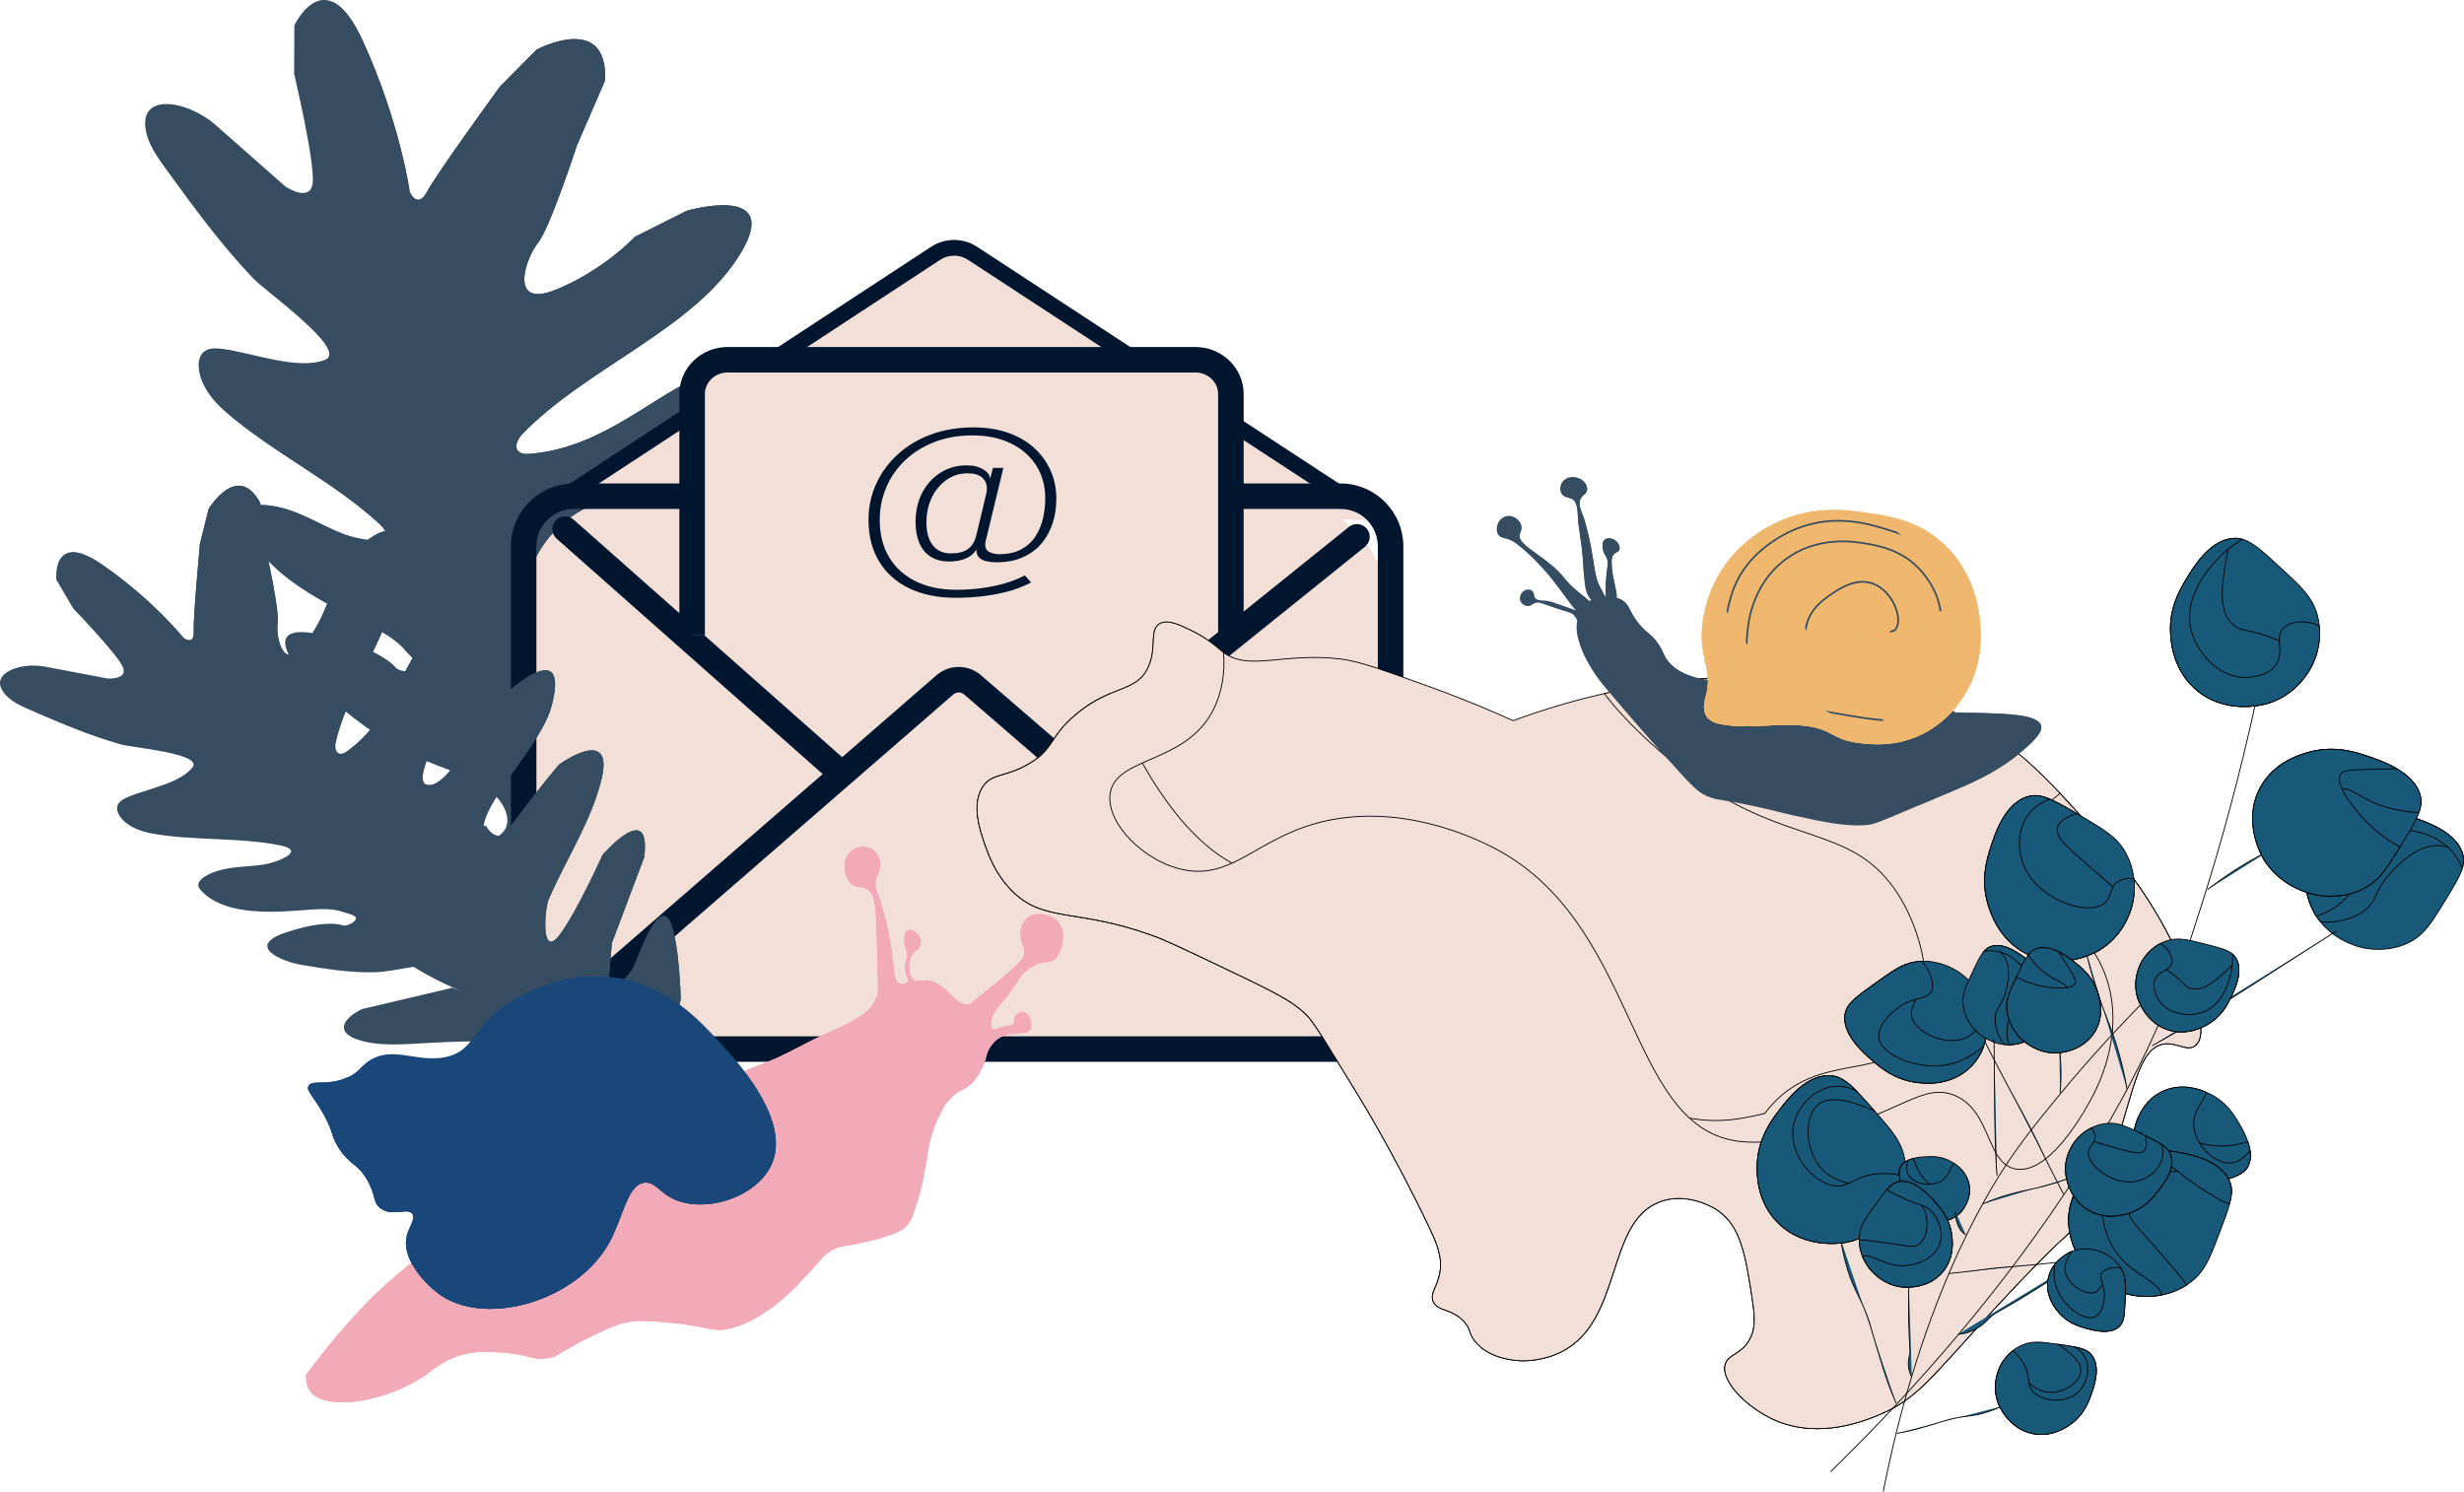
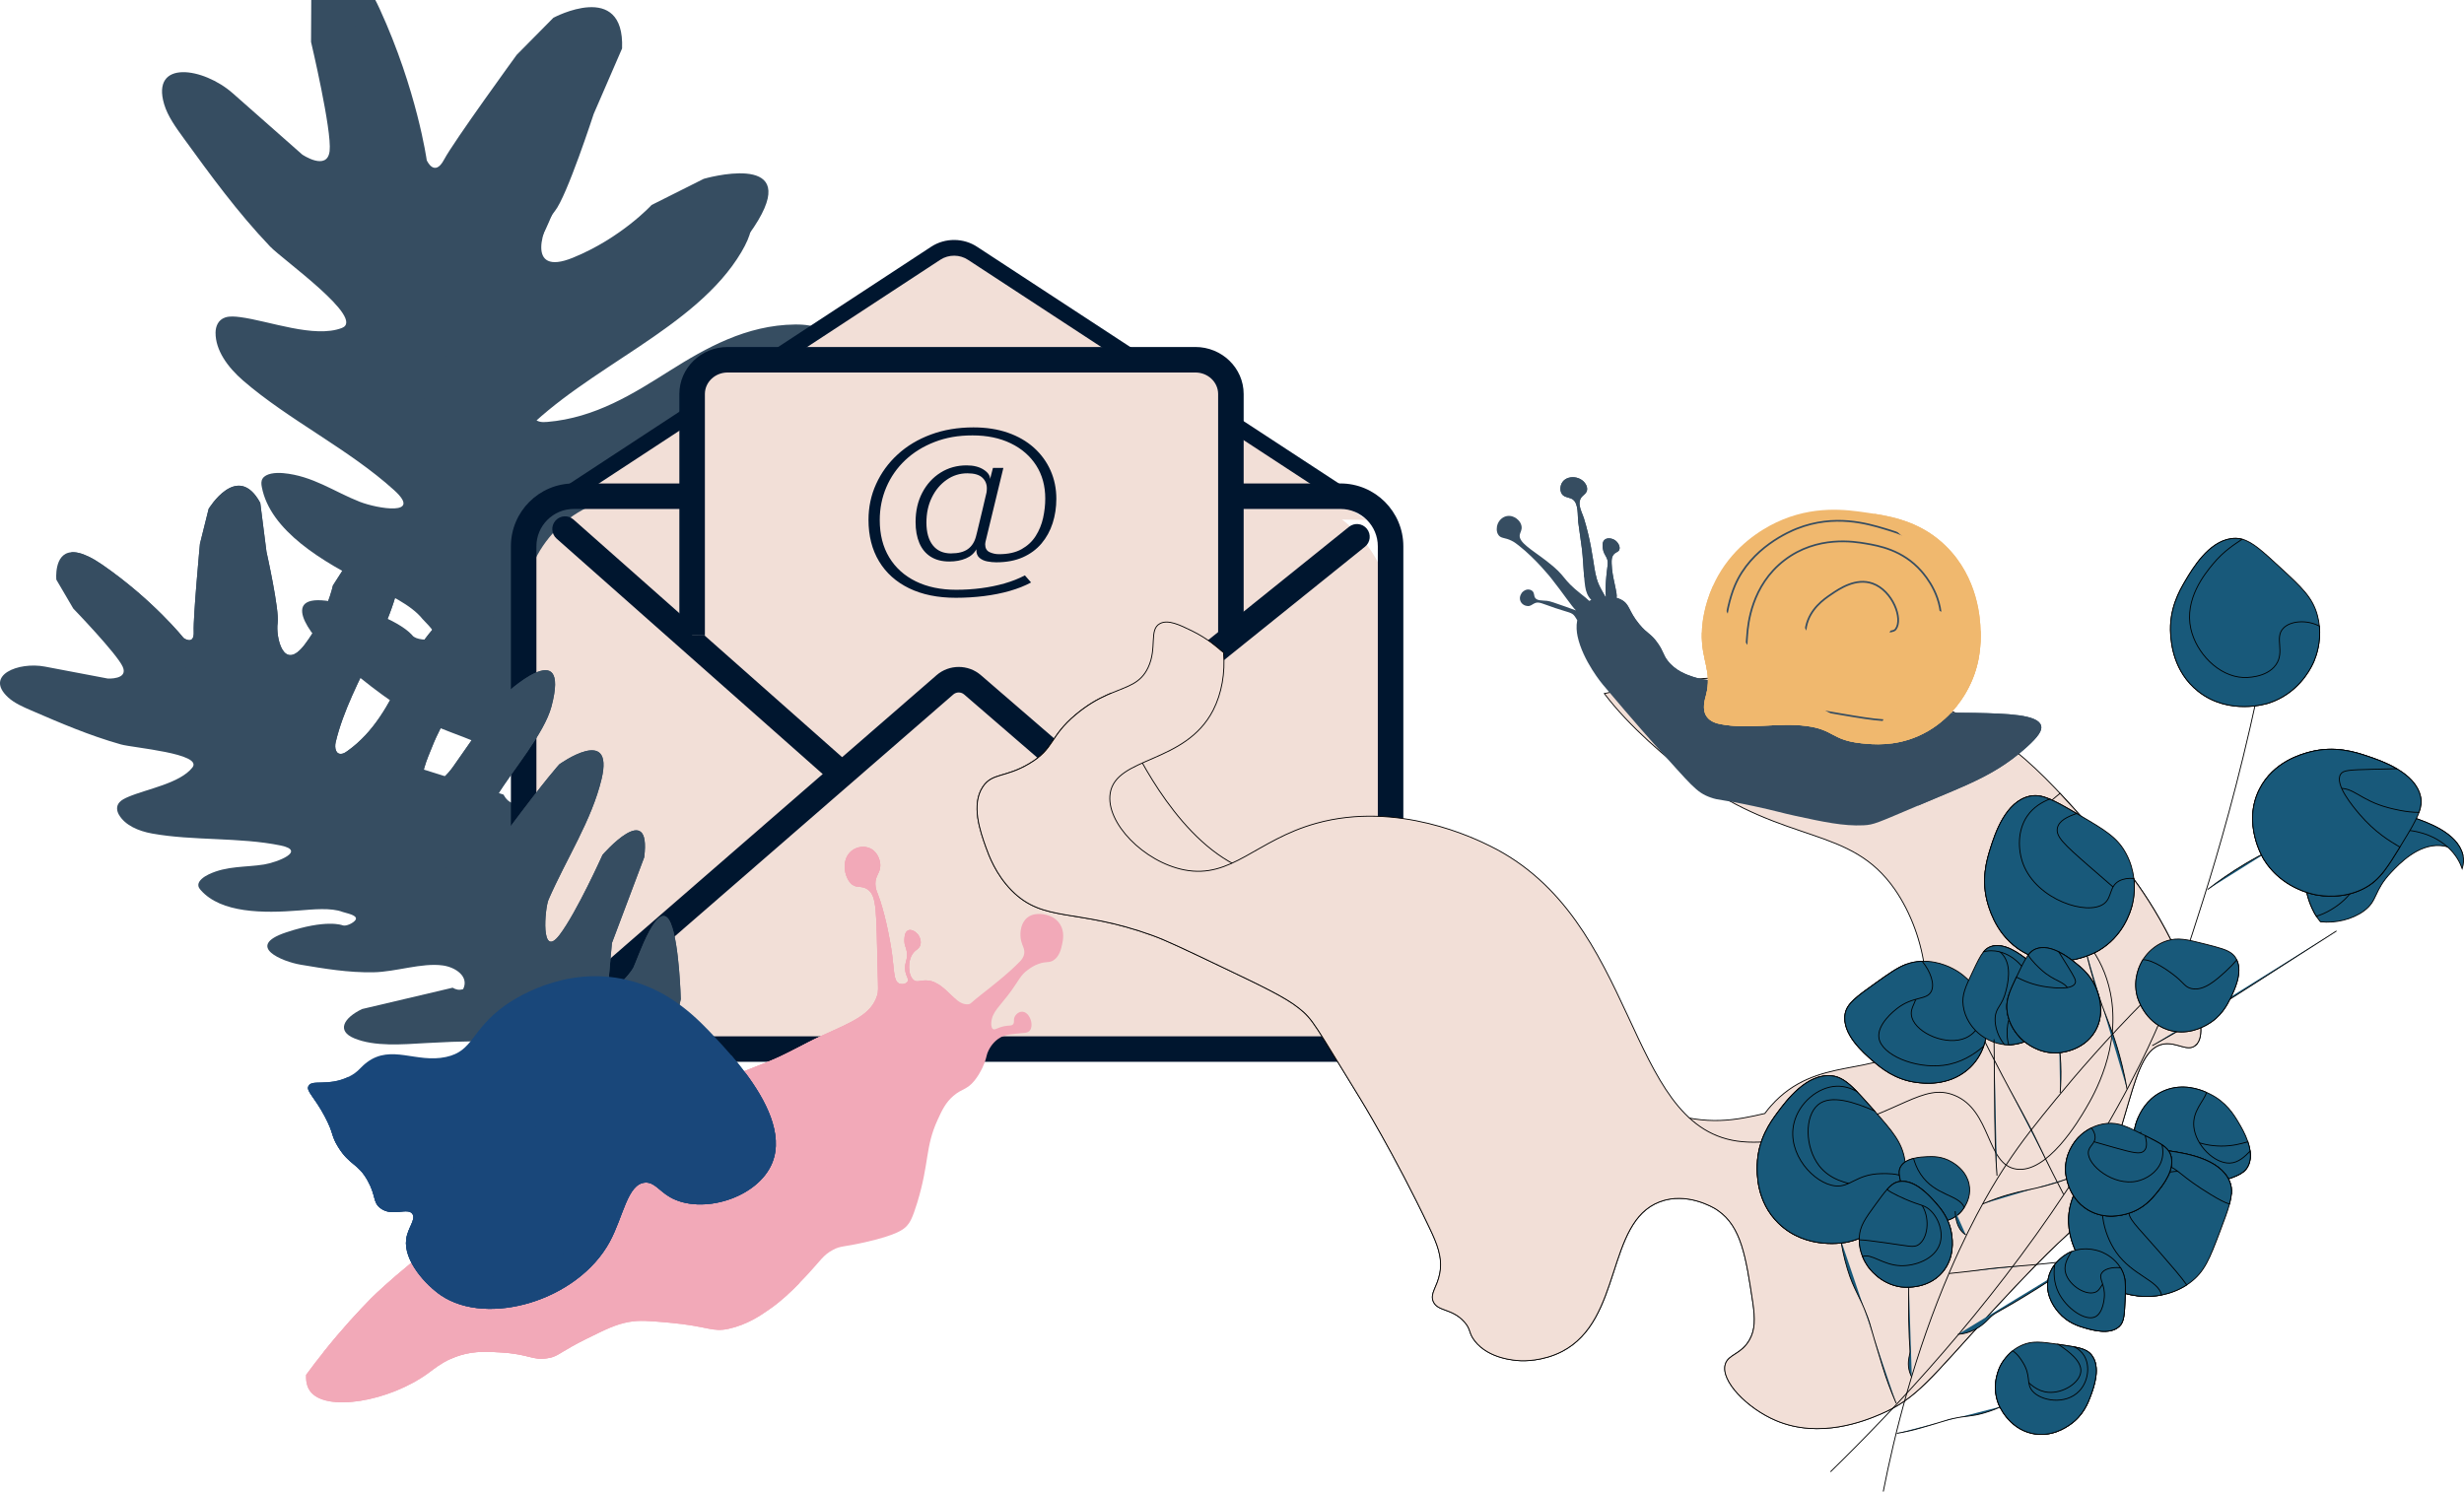
<svg xmlns="http://www.w3.org/2000/svg" viewBox="0 0 1415.01 856.7">
  <defs>
    <style>.cls-1{isolation:isolate;}.cls-1,.cls-2,.cls-3{fill:none;}.cls-4,.cls-5,.cls-6{fill:#f2dfd7;}.cls-7{fill:#00162f;}.cls-8,.cls-9{fill:#f2a9b8;}.cls-10,.cls-11{fill:#f0b86e;}.cls-12,.cls-13{fill:#364d61;}.cls-14,.cls-15{fill:#19477a;}.cls-15,.cls-13,.cls-9,.cls-11,.cls-6,.cls-16{mix-blend-mode:multiply;}.cls-17,.cls-5,.cls-6,.cls-2,.cls-16,.cls-3{stroke-miterlimit:10;}.cls-17,.cls-5,.cls-6,.cls-16,.cls-3{stroke:#000;stroke-width:.5px;}.cls-17,.cls-16{fill:#18597a;}.cls-2{stroke:#364d61;}</style>
  </defs>
  <g class="cls-1">
    <g id="Layer_2">
      <g id="Layer_2-2">
-         <path class="cls-12" d="m397.28,676.46c-7.14,13.46-9.72,18.31-9.72,18.31l-6.07-2.8-.57-.26-2.19-1.02s20.49-61.57,6.13-71.31c-43.38-29.41-109.81-38.13-152.6-67.48-17.68-12.12-24.62-30.97,6.69-25.4,9.23,1.64,64.82,20.99,69.7,17.81-22.75-14.58-46.54-28.29-71.22-41.04-18.74-9.68-38.79-19.44-49.84-34.08-9.8-13,1.03-19.22,17.95-17.7l73.84,23.17c1.49,2.63,3.2,4.59,6.91,5.48,9.77-6.32,3.9-18.94-4.54-25.61-13.85-10.97-36.22-15.26-52.43-24.49-18.36-10.45-33.69-23.5-48.84-36.3-11.67-9.85-32.33-36.96,2.98-29.39,34.76,7.44,43.49,18.72,43.65,18.92,1.86,2.44,8.96,3.08,11.68,1.62,3.98-2.15-4.37-9.15-5.92-11.11-6.37-8.07-20.08-14.39-30.37-19.44-27.18-13.31-57.11-31.3-61.87-56.31-.32-1.67-.5-3.44.49-4.92,1.91-2.91,7.27-3.47,11.78-3.06,16.92,1.52,29.33,10.72,43.9,16.43,10.31,4.04,36.36,8.37,19.84-6.62-25.92-23.51-60.52-40.27-86.74-62.96-9.05-7.83-15.9-17.54-15.84-27.52.03-3.44,1.34-7.32,5.55-8.74,2.63-.87,5.77-.55,8.69-.18,16.64,2.19,42.59,12.28,58.31,6.22,13.9-5.36-34.05-39.25-41.24-46.81-18.84-19.78-34.29-41.07-49.67-62.25-4.54-6.24-9.11-12.6-11.15-19.42-7.7-25.89,22.61-21.17,39.41-6.31l39.89,35.19s14.35,9.74,15.72-2.04c1.37-11.78-10.67-62.64-10.67-62.64l.14-27.86s9.12-19.53,22.2-13.34c3.37,1.6,7.02,4.91,10.84,10.71,2.02,3.08,4.11,6.87,6.22,11.47,21.49,46.85,27.04,86.96,27.04,86.96,0,0,4.4,10.11,9.96-.37,5.55-10.46,41.7-60.15,41.7-60.15l21.06-21.3s40.98-22.01,39.46,17.62l-16.3,37.61s-15.45,47.47-22.3,55.79c-6.84,8.31-17.44,38.12,10.36,26.79,27.81-11.33,45.19-30.29,45.19-30.29l29.94-15.02s54.83-15.93,31.3,23.78c-26.05,43.98-88.72,66.03-125.82,104.57-3.29,3.41-5.51,9.35-.02,11.03,1.48.45,3.12.37,4.69.24,27.66-2.33,49.6-16.34,70.27-29.37,20.67-13.02,44.01-26.29,71.98-26.58,5.5-.07,11.5.54,15.61,3.37,3.98,2.75,5.23,7,5.12,10.89-.42,14.68-16.4,25.8-32,34.53-23.47,13.12-49,24.77-69.28,40.6-5.25,4.1-25.03,17.65-19.61,24.05,5.5,6.49,20.68,1.39,26.82-1.4l54.61-24.71,12.34-4.85s74.72-16.65,28.93,28.26c-16.62,16.3-54.51,28.9-76.98,40.84-5.7,3.03-11.45,6.09-16.24,9.87-16.94,13.33-19.75,31.35,9.82,19.03,50.15-20.88,64.57-25.08,64.57-25.08,0,0,56.34-4.99,23.94,28.45-24.61,25.4-59.05,42.11-89.05,63.74-6.43,4.64-31.52,39.86-7.05,29.92,21.8-8.86,64.65-39,64.65-39,0,0,59.3-19.76,28.71,19.46l-59.45,47.61s-18.44,25.56-18.46,25.6c-10.2,14.12,18.56,4.21,23.31,1.14,6.6-4.26,49.01-41.36,45.65-16.12-2.46,18.41-25.07,58.7-25.07,58.7,0,0-30.41,32-30.99,42.29-.57,10.27-2.3,41.13-9.44,54.57Z" />
+         <path class="cls-12" d="m397.28,676.46l-6.07-2.8-.57-.26-2.19-1.02s20.49-61.57,6.13-71.31c-43.38-29.41-109.81-38.13-152.6-67.48-17.68-12.12-24.62-30.97,6.69-25.4,9.23,1.64,64.82,20.99,69.7,17.81-22.75-14.58-46.54-28.29-71.22-41.04-18.74-9.68-38.79-19.44-49.84-34.08-9.8-13,1.03-19.22,17.95-17.7l73.84,23.17c1.49,2.63,3.2,4.59,6.91,5.48,9.77-6.32,3.9-18.94-4.54-25.61-13.85-10.97-36.22-15.26-52.43-24.49-18.36-10.45-33.69-23.5-48.84-36.3-11.67-9.85-32.33-36.96,2.98-29.39,34.76,7.44,43.49,18.72,43.65,18.92,1.86,2.44,8.96,3.08,11.68,1.62,3.98-2.15-4.37-9.15-5.92-11.11-6.37-8.07-20.08-14.39-30.37-19.44-27.18-13.31-57.11-31.3-61.87-56.31-.32-1.67-.5-3.44.49-4.92,1.91-2.91,7.27-3.47,11.78-3.06,16.92,1.52,29.33,10.72,43.9,16.43,10.31,4.04,36.36,8.37,19.84-6.62-25.92-23.51-60.52-40.27-86.74-62.96-9.05-7.83-15.9-17.54-15.84-27.52.03-3.44,1.34-7.32,5.55-8.74,2.63-.87,5.77-.55,8.69-.18,16.64,2.19,42.59,12.28,58.31,6.22,13.9-5.36-34.05-39.25-41.24-46.81-18.84-19.78-34.29-41.07-49.67-62.25-4.54-6.24-9.11-12.6-11.15-19.42-7.7-25.89,22.61-21.17,39.41-6.31l39.89,35.19s14.35,9.74,15.72-2.04c1.37-11.78-10.67-62.64-10.67-62.64l.14-27.86s9.12-19.53,22.2-13.34c3.37,1.6,7.02,4.91,10.84,10.71,2.02,3.08,4.11,6.87,6.22,11.47,21.49,46.85,27.04,86.96,27.04,86.96,0,0,4.4,10.11,9.96-.37,5.55-10.46,41.7-60.15,41.7-60.15l21.06-21.3s40.98-22.01,39.46,17.62l-16.3,37.61s-15.45,47.47-22.3,55.79c-6.84,8.31-17.44,38.12,10.36,26.79,27.81-11.33,45.19-30.29,45.19-30.29l29.94-15.02s54.83-15.93,31.3,23.78c-26.05,43.98-88.72,66.03-125.82,104.57-3.29,3.41-5.51,9.35-.02,11.03,1.48.45,3.12.37,4.69.24,27.66-2.33,49.6-16.34,70.27-29.37,20.67-13.02,44.01-26.29,71.98-26.58,5.5-.07,11.5.54,15.61,3.37,3.98,2.75,5.23,7,5.12,10.89-.42,14.68-16.4,25.8-32,34.53-23.47,13.12-49,24.77-69.28,40.6-5.25,4.1-25.03,17.65-19.61,24.05,5.5,6.49,20.68,1.39,26.82-1.4l54.61-24.71,12.34-4.85s74.72-16.65,28.93,28.26c-16.62,16.3-54.51,28.9-76.98,40.84-5.7,3.03-11.45,6.09-16.24,9.87-16.94,13.33-19.75,31.35,9.82,19.03,50.15-20.88,64.57-25.08,64.57-25.08,0,0,56.34-4.99,23.94,28.45-24.61,25.4-59.05,42.11-89.05,63.74-6.43,4.64-31.52,39.86-7.05,29.92,21.8-8.86,64.65-39,64.65-39,0,0,59.3-19.76,28.71,19.46l-59.45,47.61s-18.44,25.56-18.46,25.6c-10.2,14.12,18.56,4.21,23.31,1.14,6.6-4.26,49.01-41.36,45.65-16.12-2.46,18.41-25.07,58.7-25.07,58.7,0,0-30.41,32-30.99,42.29-.57,10.27-2.3,41.13-9.44,54.57Z" />
        <path class="cls-13" d="m397.28,676.46c-7.14,13.46-9.72,18.31-9.72,18.31l-6.07-2.8-.57-.26c2.28-5.04,6.91-11.55,10.98-21.02,1.54-3.58,11.68-28,5.48-52.73-3.57-14.28-11.29-23.41-17.46-30.72-10.47-12.38-15.04-11.84-34.36-28.05-25.63-21.5-33.76-36.06-36.15-40.56-6.85-12.96-10.28-19.44-7.81-27.69,6.03-20.18,37.09-20.04,46.49-39.87,2.09-4.42,3.77-11.21-22.86-65.61-12.75-26.05-14.62-27.54-15.04-35.27-1.61-29.46,23.18-51.61,16.35-57.29-6.99-5.82-30.79,19.05-53.1,15.21-24.72-4.25-37.92-42.06-31.29-73.57,4.09-19.41,12.34-20.49,23.58-52.37,7.86-22.28,17.46-49.53,5.49-58.05-12.94-9.2-36.35,13.95-57.32,7.25-5.56-1.77-22.97-9.49-22.82-102.79.02-10,.05-19.1.17-27.37,3.37,1.6,7.02,4.91,10.84,10.71,2.02,3.08,4.11,6.87,6.22,11.47,21.49,46.85,27.04,86.96,27.04,86.96,0,0,4.4,10.11,9.96-.37,5.55-10.46,41.7-60.15,41.7-60.15l21.06-21.3s40.98-22.01,39.46,17.62l-16.3,37.61s-15.45,47.47-22.3,55.79c-6.84,8.31-17.44,38.12,10.36,26.79,27.81-11.33,45.19-30.29,45.19-30.29l29.94-15.02s54.83-15.93,31.3,23.78c-26.05,43.98-88.72,66.03-125.82,104.57-3.29,3.41-5.51,9.35-.02,11.03,1.48.45,3.12.37,4.69.24,27.66-2.33,49.6-16.34,70.27-29.37,20.67-13.02,44.01-26.29,71.98-26.58,5.5-.07,11.5.54,15.61,3.37,3.98,2.75,5.23,7,5.12,10.89-.42,14.68-16.4,25.8-32,34.53-23.47,13.12-49,24.77-69.28,40.6-5.25,4.1-25.03,17.65-19.61,24.05,5.5,6.49,20.68,1.39,26.82-1.4l54.61-24.71,12.34-4.85s74.72-16.65,28.93,28.26c-16.62,16.3-54.51,28.9-76.98,40.84-5.7,3.03-11.45,6.09-16.24,9.87-16.94,13.33-19.75,31.35,9.82,19.03,50.15-20.88,64.57-25.08,64.57-25.08,0,0,56.34-4.99,23.94,28.45-24.61,25.4-59.05,42.11-89.05,63.74-6.43,4.64-31.52,39.86-7.05,29.92,21.8-8.86,64.65-39,64.65-39,0,0,59.3-19.76,28.71,19.46l-59.45,47.61s-18.44,25.56-18.46,25.6c-10.2,14.12,18.56,4.21,23.31,1.14,6.6-4.26,49.01-41.36,45.65-16.12-2.46,18.41-25.07,58.7-25.07,58.7,0,0-30.41,32-30.99,42.29-.57,10.27-2.3,41.13-9.44,54.57Z" />
        <path class="cls-4" d="m316.72,290.04l220.67-144.6c6.45-4.23,14.93-4.17,21.31.16l226.11,153.05" />
        <path class="cls-7" d="m773.14,291.36l-217.11-142.05c-4.77-3.23-11.21-3.28-16.04-.12l-220.67,144.6-5.22-7.49,220.67-144.6c7.99-5.24,18.68-5.16,26.59.2l217.11,142.05-5.34,7.42Z" />
        <rect class="cls-4" x="300.73" y="285" width="497.84" height="317.54" rx="64.77" ry="64.77" />
        <path class="cls-7" d="m769.81,609.86h-440.32c-19.9,0-36.09-16.19-36.09-36.09v-260.01c0-19.9,16.19-36.09,36.09-36.09h440.32c19.9,0,36.09,16.19,36.09,36.09v260.01c0,19.9-16.19,36.09-36.09,36.09Zm-440.32-317.54c-11.82,0-21.44,9.62-21.44,21.44v260.01c0,11.82,9.62,21.44,21.44,21.44h440.32c11.82,0,21.44-9.62,21.44-21.44v-260.01c0-11.82-9.62-21.44-21.44-21.44h-440.32Z" />
        <path class="cls-7" d="m775.26,587.88c-1.7,0-3.4-.59-4.79-1.78l-216.79-187.23c-1.78-1.54-4.46-1.53-6.23,0l-215.04,186.76c-3.06,2.65-7.68,2.33-10.34-.73-2.65-3.06-2.33-7.68.73-10.34l215.04-186.77c7.24-6.29,18.17-6.3,25.42-.04l216.79,187.23c3.06,2.65,3.4,7.27.76,10.34-1.45,1.68-3.49,2.54-5.55,2.54Z" />
        <path class="cls-7" d="m482.59,451.09c-1.73,0-3.46-.61-4.85-1.84l-158.1-139.89c-3.03-2.68-3.31-7.31-.63-10.34,2.68-3.03,7.31-3.31,10.34-.63l158.1,139.89c3.03,2.68,3.31,7.31.63,10.34-1.45,1.64-3.46,2.47-5.49,2.47Z" />
        <path class="cls-7" d="m614.29,448.35c-2.14,0-4.27-.94-5.71-2.74-2.54-3.15-2.04-7.77,1.12-10.3l164.98-132.71c3.15-2.54,7.77-2.04,10.3,1.12,2.54,3.15,2.04,7.77-1.12,10.3l-164.98,132.71c-1.35,1.09-2.98,1.62-4.59,1.62Z" />
        <path class="cls-4" d="m397.46,364.94v-138.65c0-10.87,9.13-19.68,20.39-19.68h268.62c11.26,0,20.39,8.81,20.39,19.68v135.15h2.19" />
        <path class="cls-7" d="m709.06,368.76h-9.52v-142.47c0-6.81-5.86-12.35-13.06-12.35h-268.62c-7.2,0-13.06,5.54-13.06,12.35v138.65h-14.66v-138.65c0-14.89,12.43-27,27.72-27h268.62c15.28,0,27.72,12.11,27.72,27v135.15h-5.14v7.33Z" />
        <path class="cls-7" d="m592.1,334.54c-3.55,1.93-7.63,3.54-12.23,4.86-4.6,1.32-9.53,2.3-14.8,2.96-5.25.65-10.64.98-16.16.98-10.39,0-19.32-1.82-26.82-5.46-7.49-3.64-13.26-8.8-17.29-15.51-4.03-6.71-6.04-14.64-6.04-23.79,0-7.32,1.45-14.19,4.38-20.6,2.91-6.42,7.03-12.08,12.36-16.96,5.32-4.89,11.67-8.7,19.06-11.44,7.38-2.74,15.54-4.11,24.48-4.11,7.32,0,13.91,1.02,19.75,3.05,5.85,2.04,10.85,4.92,14.99,8.64,4.14,3.72,7.32,8.09,9.53,13.08,2.21,5,3.32,10.41,3.32,16.23,0,4.95-.71,9.64-2.13,14.04-1.42,4.41-3.56,8.29-6.41,11.67-2.86,3.37-6.43,6.01-10.75,7.92-4.31,1.9-9.36,2.86-15.15,2.86-1.63,0-3.33-.16-5.12-.49-1.8-.32-3.32-1.01-4.54-2.03-1.23-1.03-1.84-2.56-1.84-4.57v-.4c-1.23,2.32-3.22,4.08-5.98,5.25-2.76,1.19-5.94,1.78-9.53,1.78-4.26,0-7.82-.92-10.72-2.76-2.89-1.84-5.06-4.45-6.5-7.85-1.44-3.39-2.17-7.41-2.17-12.06,0-6.35,1.28-11.97,3.85-16.86,2.56-4.89,6.06-8.72,10.48-11.5,4.42-2.79,9.41-4.18,14.99-4.18,3.94,0,7.17.8,9.69,2.41,2.51,1.59,3.78,3.4,3.78,5.42l1.65-6.38h5.98l-10.26,42.39c-.04.22-.09.5-.13.82-.04.33-.06.56-.06.7,0,2.19.85,3.68,2.52,4.47,1.69.78,3.5,1.18,5.42,1.18,5.22,0,9.54-.96,12.99-2.89,3.43-1.93,6.14-4.46,8.11-7.6,1.98-3.13,3.38-6.57,4.22-10.31.82-3.76,1.24-7.47,1.24-11.15,0-7.27-1.73-13.63-5.22-19.06-3.49-5.42-8.36-9.66-14.62-12.68-6.27-3.03-13.57-4.54-21.89-4.54s-15.3,1.25-21.82,3.78c-6.53,2.52-12.14,6-16.86,10.45-4.71,4.45-8.32,9.62-10.84,15.51-2.52,5.89-3.79,12.2-3.79,18.89,0,8.28,1.81,15.42,5.42,21.4,3.62,5.98,8.71,10.58,15.29,13.8,6.57,3.22,14.3,4.84,23.19,4.84,4.87,0,9.66-.31,14.37-.92,4.71-.61,9.2-1.53,13.47-2.76,4.28-1.23,8.14-2.76,11.61-4.6l3.55,4.08Zm-45.88-16.7c4.12,0,7.33-.83,9.63-2.49,2.3-1.67,3.87-4.16,4.7-7.5.05-.13.27-1.01.66-2.63.4-1.62.88-3.61,1.44-5.98.57-2.36,1.14-4.74,1.71-7.12s1.05-4.45,1.44-6.18c.4-1.73.63-2.75.73-3.05.13-.88.19-1.69.19-2.44,0-2.49-.89-4.56-2.66-6.17-1.78-1.63-4.61-2.44-8.51-2.44-4.39,0-8.37,1.25-11.94,3.76-3.56,2.49-6.4,5.86-8.47,10.12-2.09,4.25-3.12,9.05-3.12,14.39,0,5.66,1.24,10.02,3.71,13.12s5.97,4.63,10.48,4.63Z" />
-         <path class="cls-5" d="m1260.77,600.48c-4.63,3.74-10.59-1.95-18.03-.88-10.14,1.45-14.68,14.25-20.01,32.33-5.46,18.49-11.76,42.49-25.82,65.53-6.34,10.4-5.78,6.69-28.71,30.12-6.31,6.44-14.38,14.93-24.86,26.32-34.89,37.94-42.5,49.43-63.67,58.43-8.65,3.68-34.57,14.28-59.78,3.57-16.47-7-31.95-22.81-29.1-32.34,1.73-5.79,9.11-5.51,13.9-13.99,3.17-5.6,3.37-11.8,1.81-22.1-3.88-25.64-6.5-43-20.03-52.29-.37-.27-.75-.51-1.15-.76-1.22-.76-16.65-10.12-32.3-4.12-30.94,11.86-21.07,67.81-55.98,85.91-11.27,5.84-22.67,5.39-23.73,5.33-3.17-.16-18.22-.95-26.37-11.35-3.77-4.82-1.98-6.49-6.07-11.03-7.11-7.88-15.14-5.77-17.75-11.54-2.12-4.68,2.21-8.22,3.71-16.31,1.71-9.28-1.67-17.12-5.88-26-20.06-42.3-39.9-74.47-39.9-74.47-26-42.18-26.79-45.26-35.36-51.99-8-6.29-20.65-12.32-45.92-24.37-20.05-9.56-30.08-14.35-37.9-17.19-43.64-15.85-62.49-7.12-80.95-25.9-9.07-9.23-13.03-20-14.74-24.79-3.21-9.01-8.67-24.32-1.76-34.71,5.36-8.07,12.81-5.08,26.6-13.25,14.81-8.78,11.35-15.26,26.78-28.22,6.66-5.59,12.64-8.88,17.92-11.24.76-.34,1.51-.67,2.25-.98,9.85-4.15,17.05-5.66,21.35-14.8,5.36-11.35.33-21.78,6.81-25.25,4.67-2.5,11.35.76,18.35,4.17,9.15,4.46,14.79,9.68,16.73,11.31.48.4.96.78,1.44,1.13,14.98,10.94,34.07-.19,67.14,3.73,10.64,1.26,24.11,6.13,51.06,15.89,19.9,7.2,36.26,14.17,48.1,19.51,18.37-6.76,35.9-11.8,52.34-15.52,42.94-9.71,78.46-10.43,102.34-9.37,30.16,1.33,59.65,2.64,94.48,18.26,26.12,11.7,44.39,26.6,64.91,48.44,10.85,11.51,22.33,24.98,35.92,40.95,1.66,1.94,25.48,30.4,39.57,71.18,5.08,14.71,7.89,28.1,2.22,32.67Z" />
        <path class="cls-6" d="m1258.55,567.81c-14.09-40.78-37.91-69.23-39.57-71.18-39.33-46.16-60.91-71.49-100.83-89.39-34.83-15.61-64.33-16.92-94.48-18.26-23.88-1.06-59.4-.35-102.34,9.37,14.06,18.71,36.54,37.93,51.6,48.79,53.45,38.53,89.59,26.77,115.24,63.71,18.47,26.61,25.11,69.27,7.74,88.6-17.79,19.79-52.69,6.14-78.87,35.68-1.28,1.44-2.44,2.88-3.54,4.39-16.47,3.84-33.25,7.22-57.25-1.06-87.57-30.22-93.16-154.21-158.34-157.13-32.14-1.44-41.25,28.22-74.37,20.62-40.02-9.19-66.75-61.7-73.91-75.76-5.93-11.65-9.25-20.91-11.62-28.02-.73.3-1.49.64-2.25.98-5.28,2.36-11.25,5.64-17.92,11.24-15.44,12.96-11.98,19.44-26.78,28.22-13.79,8.18-21.24,5.19-26.6,13.25-6.91,10.38-1.45,25.7,1.76,34.71,1.71,4.79,5.66,15.56,14.74,24.79,18.46,18.79,37.32,10.06,80.95,25.9,7.82,2.84,17.85,7.63,37.9,17.19,25.27,12.06,37.92,18.08,45.92,24.37,8.57,6.73,9.36,9.81,35.36,51.99,0,0,19.83,32.17,39.9,74.47,4.21,8.88,7.6,16.71,5.88,26-1.5,8.09-5.83,11.63-3.71,16.31,2.61,5.77,10.64,3.66,17.75,11.54,4.09,4.54,2.3,6.2,6.07,11.03,8.14,10.41,23.2,11.19,26.37,11.35,1.06.06,12.46.52,23.73-5.33,34.9-18.1,25.03-74.05,55.98-85.91,15.64-6,31.08,3.36,32.3,4.12.39.25.78.5,1.15.76,13.53,9.29,16.16,26.66,20.03,52.29,1.56,10.3,1.36,16.5-1.81,22.1-4.79,8.48-12.17,8.2-13.9,13.99-2.85,9.54,12.63,25.34,29.1,32.34,25.2,10.71,51.12.12,59.78-3.57,21.17-9.01,28.78-20.5,63.67-58.43.71-.77,1.41-1.53,2.09-2.27.25-.27.49-.53.74-.8.43-.47.86-.94,1.29-1.39.27-.29.53-.57.79-.86.41-.45.83-.89,1.23-1.33.25-.26.49-.53.73-.79.42-.45.83-.89,1.24-1.33.21-.23.42-.45.63-.68.46-.49.92-.98,1.37-1.46.15-.17.31-.33.47-.5.54-.58,1.08-1.15,1.6-1.71.06-.07.13-.14.19-.2.57-.6,1.12-1.19,1.67-1.77.31-.33.62-.65.92-.97.21-.22.42-.45.63-.67.46-.48.91-.96,1.36-1.43,0-.01.02-.02.03-.03,2.89-3.03,5.5-5.73,7.87-8.14,0,0,0,0,0,0,22.92-23.43,22.37-19.72,28.71-30.12,14.06-23.04,20.36-47.05,25.82-65.53,5.33-18.09,9.87-30.88,20.01-32.33,7.44-1.07,13.39,4.62,18.03.88,5.67-4.57,2.86-17.96-2.22-32.67Z" />
        <path class="cls-6" d="m1260.77,600.48c-4.63,3.74-10.59-1.95-18.03-.88-10.14,1.45-14.68,14.25-20.01,32.33-5.46,18.49-11.76,42.49-25.82,65.53-6.34,10.4-5.78,6.69-28.71,30.12-6.31,6.44-14.38,14.93-24.86,26.32-34.89,37.94-42.5,49.43-63.67,58.43-8.65,3.68-34.57,14.28-59.78,3.57-16.47-7-31.95-22.81-29.1-32.34,1.73-5.79,9.11-5.51,13.9-13.99,3.17-5.6,3.37-11.8,1.81-22.1-3.88-25.64-6.5-43-20.03-52.29-.37-.27-.75-.51-1.15-.76-1.22-.76-16.65-10.12-32.3-4.12-30.94,11.86-21.07,67.81-55.98,85.91-11.27,5.84-22.67,5.39-23.73,5.33-3.17-.16-18.22-.95-26.37-11.35-3.77-4.82-1.98-6.49-6.07-11.03-7.11-7.88-15.14-5.77-17.75-11.54-2.12-4.68,2.21-8.22,3.71-16.31,1.71-9.28-1.67-17.12-5.88-26-20.06-42.3-39.9-74.47-39.9-74.47-26-42.18-26.79-45.26-35.36-51.99-8-6.29-20.65-12.32-45.92-24.37-20.05-9.56-30.08-14.35-37.9-17.19-43.64-15.85-62.49-7.12-80.95-25.9-9.07-9.23-13.03-20-14.74-24.79-3.21-9.01-8.67-24.32-1.76-34.71,5.36-8.07,12.81-5.08,26.6-13.25,14.81-8.78,11.35-15.26,26.78-28.22,6.66-5.59,12.64-8.88,17.92-11.24.76-.34,1.51-.67,2.25-.98,9.85-4.15,17.05-5.66,21.35-14.8,5.36-11.35.33-21.78,6.81-25.25,4.67-2.5,11.35.76,18.35,4.17,9.15,4.46,14.79,9.68,16.73,11.31.48.4.96.78,1.44,1.13,1.01,11.58-1.04,23.53-6.02,33.21-15.95,30.93-55.73,26.43-59.08,47.68-2.66,16.89,19.38,39.44,42.54,43.97,27.2,5.32,41.17-17.11,75.76-26.74,46.97-13.06,91.33,8.81,99.95,13.07,85.37,42.09,77.33,159.93,141.61,169.41,16.56,2.44,37.05-2.43,50.6-5.65,42.92-10.21,56.27-27.98,74.37-20.62,21.36,8.68,18.12,39.63,35.4,42.35,17.98,2.84,36.23-28.29,40.08-34.85,4.41-7.5,20.47-34.9,14.04-66.5-9.02-44.31-52.88-50.59-51.9-78.27.44-12.55,9.99-25.96,23.02-36.13,10.85,11.51,22.33,24.98,35.92,40.95,1.66,1.94,25.48,30.4,39.57,71.18,5.08,14.71,7.89,28.1,2.22,32.67Z" />
        <path class="cls-12" d="m859.83,301.71c-.13.45-.92,3.62.85,5.78,1.53,1.86,3.5,1.15,7.39,3.08,1.65.81,2.67,1.62,4.24,2.85,9.8,7.71,18.34,18.49,18.34,18.49,7.56,9.56,11.38,15.62,14.36,18.69-1.64-.64-3.66-1.36-6.05-2.2-5.97-2.11-8.95-3.17-10.55-3.31-2.95-.28-5.76-.01-6.86-1.78-.78-1.24-.27-2.79-1.62-3.93-.72-.61-1.53-.73-1.85-.77-2.16-.29-3.74,1.41-3.93,1.62-.1.12-2.07,2.4-1,5.01.8,1.94,2.76,2.8,4.24,2.85,1.7.06,2.47-.97,3.93-1.62,2.45-1.09,4.1.17,11.86,2.78,7.92,2.65,9.45,2.44,11.09,4.62.63.82,1.03,1.68,1.49,2.34-.67,3.51-.33,6.69.2,9.22,2.98,14.09,14.48,27.74,14.48,27.74,18.95,22.49,29.27,33.9,29.27,33.9,21.97,24.29,24.35,28.02,32.66,30.97,5.11,1.82,5.13.74,25.03,5.01,12.72,2.73,15.21,3.71,23.73,5.56,15.87,3.43,27.52,5.95,38.98,5.4,6.1-.3,7.61-1.25,31.45-11.33,2.89-1.22,6.11-2.57,9.7-4.08,5.73-2.4,11.01-4.6,15.99-6.8,1.03-.45,2.03-.9,3.03-1.35,12.22-5.56,22.62-11.45,33.3-21.04,7.3-6.56,9.36-10.02,8.55-12.71-1.89-6.31-19.12-6.83-38.21-7.25-13.67-.31-22.88.35-27.35.54-45.68,1.88-53.87-26.35-91.75-21.97-10.54,1.22-28.27,5.53-42.61.69-3.57-1.2-10.03-3.38-14.56-9.32-2.66-3.49-2.2-5.06-5.62-9.94-4.08-5.83-5.82-5.13-10.63-10.94-6.45-7.8-5.25-11.38-10.4-14.1-.88-.47-1.78-.79-2.67-1.05.36-1.16-.06-3.22-1.1-8.11-.81-3.78-1.56-7.25-1.7-11.56-.07-2.27.06-3.74,1.01-5.01,1.26-1.67,2.81-1.46,3.39-2.92.66-1.69-.57-4.02-2.16-5.24-1.75-1.36-4.7-1.91-6.31-.47-1.49,1.34-1.17,3.77-1,5.01.33,2.47,1.4,3.66,2.15,5.24,1.42,2.99.27,4.37-.39,13.95-.32,4.59-.24,7.05.08,8.45-.14,0-.27.02-.41.03-.06-.12-.12-.23-.18-.35-1.14-2.14-2.44-4.18-3.42-6.37-1.95-4.3-2.55-9.07-3.27-13.73-.83-5.48-1.83-10.94-3.14-16.33-.65-2.69-1.38-5.37-2.2-8.01-.76-2.44-2.04-4.86-2.48-7.36-.3-1.67-.09-3.51.93-4.87.87-1.15,2.26-1.88,2.92-3.16.86-1.65.23-3.71-.89-5.18-3.88-5.08-13.5-4.36-14.05,2.89-.13,1.59.37,3.3,1.61,4.31,1.56,1.27,3.89,1.17,5.53,2.34,3.37,2.41,2.64,9.37,3.09,13.01.63,5.16,1.51,10.28,2.13,15.44.63,5.24.79,10.55,1.24,15.84.15,1.88.35,3.76.61,5.62.4,2.85,1.43,5.75,3.5,7.71-.39.17-.77.38-1.15.61-1.28-1.3-2.91-2.54-4.32-3.65-12.32-9.71-7.99-9.88-20.18-19.26-8.67-6.67-16.21-10.7-15.41-15.1.26-1.41,1.35-2.66,1.04-4.78,0-.07-.02-.15-.03-.23-.54-2.89-3.14-4.5-3.47-4.7-.58-.34-2.53-1.48-5-1-2.79.54-4.81,2.85-5.47,5.31Z" />
        <path class="cls-13" d="m896.11,280.24c-.13,1.59.37,3.3,1.61,4.31,1.56,1.27,3.89,1.17,5.53,2.34,3.37,2.41,2.64,9.37,3.09,13.01.63,5.16,1.51,10.28,2.13,15.44.63,5.24.79,10.55,1.24,15.84,4.05,5.36,7.26,8.85,7.83,9.47,9.31,9.95,16.22,13.27,21.5,25.38,6.45,14.8.82,20.64,6.67,32.98,7.52,15.88,25.72,24.97,40.06,27.38,19.19,3.22,23-6.95,44.23-6.13,23.19.9,40.53,13.87,50.64,21.43,10.09,7.55,16.37,14.67,20.93,20.98,2.89-1.22,6.11-2.57,9.7-4.08,6.9-2.89,13.16-5.49,19.01-8.15,12.22-5.56,22.62-11.45,33.3-21.04,7.3-6.56,9.36-10.02,8.55-12.71-1.89-6.31-19.12-6.83-38.21-7.25-13.67-.31-22.88.35-27.35.54-45.68,1.88-53.87-26.35-91.75-21.97-10.54,1.22-28.27,5.53-42.61.69-3.57-1.2-10.03-3.38-14.56-9.32-2.66-3.49-2.2-5.06-5.62-9.94-4.08-5.83-5.82-5.13-10.63-10.94-6.45-7.8-5.25-11.38-10.4-14.1-.88-.47-1.78-.79-2.67-1.05.36-1.16-.06-3.22-1.1-8.11-.81-3.78-1.56-7.25-1.7-11.56-.07-2.27.06-3.74,1.01-5.01,1.26-1.67,2.81-1.46,3.39-2.92.66-1.69-.57-4.02-2.16-5.24-1.75-1.36-4.7-1.91-6.31-.47-1.49,1.34-1.17,3.77-1,5.01.33,2.47,1.4,3.66,2.15,5.24,1.42,2.99.27,4.37-.39,13.95-.32,4.59-.24,7.05.08,8.45-.14,0-.27.02-.41.03-.06-.12-.12-.23-.18-.35-1.14-2.14-2.44-4.18-3.42-6.37-1.95-4.3-2.55-9.07-3.27-13.73-.83-5.48-1.83-10.94-3.14-16.33-.65-2.69-1.38-5.37-2.2-8.01-.76-2.44-2.04-4.86-2.48-7.36-.3-1.67-.09-3.51.93-4.87.87-1.15,2.26-1.88,2.92-3.16.86-1.65.23-3.71-.89-5.18-3.88-5.08-13.5-4.36-14.05,2.89Z" />
        <path class="cls-10" d="m983.83,336.24c-5.33,11.71-6.2,21.89-6.37,24.27-.07.99-.12,1.95-.14,2.87-.43,16.2,6.06,21.88,2.37,36.03-.68,2.58-2.37,8.05.39,12.09,2.15,3.16,6.04,4.02,7.93,4.4,16.12,3.15,33.36-1.03,49.46,1.08,15.86,2.09,14.31,8.15,31.66,9.94,6.57.68,18.58,1.78,32.05-4,17.25-7.41,25.53-21.2,27.89-25.27,8.55-14.72,8.51-28.74,8.34-35.21-.01-.14,0-.26-.02-.39-.18-6.15-1.23-30.11-19.95-48.46-13.33-13.07-28.8-16.59-41.43-18.56-1.65-.25-3.25-.49-4.79-.71-10.56-1.53-30-4.34-51.24,5.77-8.77,4.18-23.62,13.3-33.36,30.58-1.05,1.87-1.98,3.72-2.8,5.54Z" />
        <path class="cls-2" d="m1062.17,359.33c.29-.05,2.83-.53,3.85-2.72,1.05-2.26-.15-4.93-1.74-6.07-2.82-2.02-7.94,0-10.33,3.4-1.91,2.71-2.58,6.98-.63,9.44,1.84,2.31,5.15,1.96,14.53,1.1,18.57-1.7,19.72-1.65,20.84-3.18,4.33-5.94-1.84-22.02-13.22-26.15-9.65-3.5-19.2,2.99-23.95,6.23-4.07,2.77-12.12,8.25-14.31,18.43-2.89,13.43,6.74,24.18,8.12,25.67,10.68,11.54,27.85,12.09,39.51,8.58,14.02-4.21,27.19-16.42,29.53-32.93,2.51-17.66-8.74-30.52-11.02-33.13-10.68-12.21-24.64-14.59-31.9-15.83-6.52-1.11-27.9-4.76-46.6,9.5-19.2,14.64-21.01,37.06-21.46,42.67-.67,8.32-1.56,19.3,5.01,28.72,6.85,9.82,20.99,12.4,48.98,17.17,20.15,3.43,30.4,5.07,39.16,1.36,14.48-6.15,21.43-19.64,24.79-26.18,3.14-6.1,9.12-18.13,7.04-34.01-2.05-15.62-10.7-25.62-13.72-29.02-10.89-12.26-23.9-16.15-32.4-18.7-9.66-2.89-28.76-8.61-50.32-.09-3.83,1.51-26.45,10.87-35.69,32.86-5.88,14-8.51,38.3-5.25,56,.54,2.92,2.34,11.65-.45,13.05-1.56.78-4.03-.97-5.92-2.61" />
        <path class="cls-11" d="m977.32,363.38c-.43,16.2,6.06,21.88,2.37,36.03-.68,2.58-2.37,8.05.39,12.09,2.15,3.16,6.04,4.02,7.93,4.4,16.12,3.15,33.36-1.03,49.46,1.08,15.86,2.09,14.31,8.15,31.66,9.94,6.57.68,18.58,1.78,32.05-4,17.25-7.41,25.53-21.2,27.89-25.27,8.55-14.72,8.51-28.74,8.34-35.21-9.22-2.55-27.34-17.88-35.66-11.75-6.45,4.75.69,16.73-6.74,25.31-8.45,9.74-29.46,7.86-43.1-.44-7.49-4.56-19.95-15.43-18.31-26.62,1.8-12.2,19.27-17.5,17.33-23.29-.99-2.95-6.46-4.32-10.68-3.83-14.32,1.69-30.07,26.74-23.74,47.85,4.71,15.75,21.28,23.4,25.86,25.53,19.55,9.14,35.86,3.03,39.27,11.13,2.03,4.81-1.52,12.24-6.52,14.8-6.7,3.42-12.19-3.85-28.26-8.04-17.83-4.64-22.26,1.4-32.44-4.58-7.72-4.54-7.39-9.33-17.39-22.69-6.38-8.52-13.33-17.8-19.71-22.45Z" />
        <path class="cls-11" d="m983.83,336.24c-5.33,11.71-6.2,21.89-6.37,24.27-.07.99-.12,1.95-.14,2.87-.43,16.2,6.06,21.88,2.37,36.03-.68,2.58-2.37,8.05.39,12.09,2.15,3.16,6.04,4.02,7.93,4.4,16.12,3.15,33.36-1.03,49.46,1.08,15.86,2.09,14.31,8.15,31.66,9.94,6.57.68,18.58,1.78,32.05-4,17.25-7.41,25.53-21.2,27.89-25.27,8.55-14.72,8.51-28.74,8.34-35.21-.01-.14,0-.26-.02-.39-.18-6.15-1.23-30.11-19.95-48.46-13.33-13.07-28.8-16.59-41.43-18.56,7.94,5.44,18.12,13.29,28.06,25.31,8.53,10.32,19.65,24.17,17.94,41.48-.17,1.71-1.61,14.4-11.5,24.09-3.25,3.19-8.04,7.87-13.77,7.18-7.36-.88-13.15-10.27-13.93-18.51-1.01-10.6,6.73-14.33,4.37-21.93-2.23-7.14-11.68-12.28-20.48-11.68-10.32.71-17.07,9.14-19.49,16.15-3.05,8.83-.38,18.67,4.84,25.11,11.38,14.04,31.76,7.97,36.43,19.59,1.9,4.72.82,11.38-2.91,14.62-10.59,9.2-42.22-9.51-59.43-23.54-7.1-5.79-17.53-14.3-27.1-28.73-7.95-11.99-11.53-22.4-15.23-27.96Z" />
        <path class="cls-12" d="m401.03,645.6c.5,10.51.68,14.29.68,14.29l-4.59.48-.43.05-1.66.17s-9.52-43.78-21.48-44.51c-36.12-2.18-78.64,16.04-114.39,13.68-14.77-.97-25.53-9.72-4.97-17.44,6.06-2.28,45.89-10.37,47.66-13.98-18.64-.64-37.6-.4-56.75.72-14.54.85-29.88,2.12-41.6-2.68-10.4-4.27-6.16-11.77,4.43-16.84l52.01-12.25c1.81,1.04,3.52,1.6,6.03.82,3.58-7.2-4.35-12.62-11.72-13.61-12.09-1.64-26.88,3.7-39.76,3.93-14.58.26-28.28-2.09-41.79-4.35-10.4-1.74-32.21-10.56-8.58-18.5,23.26-7.82,32.42-4.2,32.58-4.14,1.96.8,6.41-1.33,7.5-3.15,1.61-2.68-5.82-3.9-7.43-4.52-6.62-2.55-16.99-1.47-24.88-.85-20.83,1.67-44.94,1.53-56.57-11.65-.78-.88-1.51-1.87-1.44-3.09.11-2.4,3.1-4.62,5.92-5.97,10.58-5.05,21.19-3.97,31.86-5.7,7.54-1.23,24.54-7.84,9.45-10.92-23.67-4.83-50.12-2.59-73.68-6.84-8.14-1.46-15.62-4.82-19.1-10.76-1.2-2.06-1.78-4.82.22-7.14,1.25-1.45,3.23-2.36,5.1-3.17,10.65-4.56,29.61-7.71,36.82-16.84,6.37-8.08-34.05-11.32-40.98-13.27-18.15-5.11-34.83-12.31-51.42-19.47-4.89-2.11-9.85-4.27-13.46-7.61-13.69-12.66,5.97-20.53,21.18-17.63l36.08,6.85s11.95.73,8.61-6.75c-3.33-7.48-28.4-33.44-28.4-33.44l-9.73-16.59s-1.47-14.81,8.48-15.74c2.57-.24,5.9.44,10.2,2.54,2.29,1.12,4.86,2.63,7.74,4.62,29.26,20.25,46.69,42.11,46.69,42.11,0,0,6.17,4.45,5.78-3.73-.39-8.17,3.57-50.41,3.57-50.41l5-20.06s16.58-27.5,29.64-3.44l3.57,28.08s7.55,33.63,6.41,40.98c-1.14,7.34,3.07,28.78,15.59,12.26,12.52-16.52,16.17-33.9,16.17-33.9l12.49-19.46s26.95-28.77,26.96,3.1c.02,35.29-29.42,70.46-37.88,106.41-.75,3.18.02,7.49,3.88,6.56,1.04-.25,1.99-.88,2.87-1.51,15.6-11.13,23.7-27.17,31.38-42.2,7.69-15.02,16.87-31.11,33.38-41.14,3.24-1.98,7.02-3.73,10.46-3.5,3.34.23,5.57,2.31,6.88,4.66,4.92,8.86-.65,21.1-6.84,31.78-9.32,16.05-20.37,31.97-26.84,48.51-1.67,4.29-8.65,19.29-3.17,21.19,5.55,1.92,12.77-6.46,15.43-10.28l23.73-33.91,5.62-7.23s38.5-36.21,27.13,6.59c-4.13,15.53-22.19,36.36-31.33,51.37-2.32,3.81-4.65,7.65-6.17,11.58-5.36,13.88-.69,25.57,12.53,7.84,22.42-30.06,29.51-37.64,29.51-37.64,0,0,31.7-22.81,24.24,8.46-5.67,23.75-20.23,45.81-30.43,69.22-2.18,5.02-4.68,34.77,6.35,20.25,9.82-12.94,24.65-45.93,24.65-45.93,0,0,28.25-32.62,23.91,1.44l-18.53,49.21s-1.95,21.67-1.94,21.71c-1.08,11.98,12.5-4.04,14.25-7.53,2.42-4.86,14.54-41.82,21.43-25.65,5.03,11.8,5.79,43.69,5.79,43.69,0,0-6.79,29.72-3.51,36.03,3.28,6.3,13.12,25.23,13.62,35.73Z" />
        <path class="cls-13" d="m401.03,645.6c.5,10.51.68,14.29.68,14.29l-4.59.48-.43.05c-.42-3.79.03-9.29-.89-16.35-.35-2.67-2.92-20.74-15.32-33.25-7.15-7.22-14.95-9.93-21.19-12.09-10.58-3.67-13.1-1.73-30.28-4.55-22.79-3.74-32.75-9.52-35.76-11.35-8.63-5.28-12.95-7.93-14.39-13.69-3.53-14.11,14.97-24.96,13.57-40.05-.31-3.36-1.71-7.98-36.68-30.91-16.75-10.98-18.38-11.2-21.36-15.64-11.33-16.93-4.41-38.81-10.47-39.78-6.2-.99-11.57,22.16-26.17,27.74-16.17,6.18-37.33-11.62-44.5-32.67-4.41-12.97.11-16.51-4.44-39.4-3.18-16-7.08-35.56-17.19-36.4-10.93-.91-16.67,21.09-31.48,24.49-3.93.91-16.99,2.45-49.75-53-3.51-5.94-6.7-11.36-9.54-16.31,2.57-.24,5.9.44,10.2,2.54,2.29,1.12,4.86,2.63,7.74,4.62,29.26,20.25,46.69,42.11,46.69,42.11,0,0,6.17,4.45,5.78-3.73-.39-8.17,3.57-50.41,3.57-50.41l5-20.06s16.58-27.5,29.64-3.44l3.57,28.08s7.55,33.63,6.41,40.98c-1.14,7.34,3.07,28.78,15.59,12.26,12.52-16.52,16.17-33.9,16.17-33.9l12.49-19.46s26.95-28.77,26.96,3.1c.02,35.29-29.42,70.46-37.88,106.41-.75,3.18.02,7.49,3.88,6.56,1.04-.25,1.99-.88,2.87-1.51,15.6-11.13,23.7-27.17,31.38-42.2,7.69-15.02,16.87-31.11,33.38-41.14,3.24-1.98,7.02-3.73,10.46-3.5,3.34.23,5.57,2.31,6.88,4.66,4.92,8.86-.65,21.1-6.84,31.78-9.32,16.05-20.37,31.97-26.84,48.51-1.67,4.29-8.65,19.29-3.17,21.19,5.55,1.92,12.77-6.46,15.43-10.28l23.73-33.91,5.62-7.23s38.5-36.21,27.13,6.59c-4.13,15.53-22.19,36.36-31.33,51.37-2.32,3.81-4.65,7.65-6.17,11.58-5.36,13.88-.69,25.57,12.53,7.84,22.42-30.06,29.51-37.64,29.51-37.64,0,0,31.7-22.81,24.24,8.46-5.67,23.75-20.23,45.81-30.43,69.22-2.18,5.02-4.68,34.77,6.35,20.25,9.82-12.94,24.65-45.93,24.65-45.93,0,0,28.25-32.62,23.91,1.44l-18.53,49.21s-1.95,21.67-1.94,21.71c-1.08,11.98,12.5-4.04,14.25-7.53,2.42-4.86,14.54-41.82,21.43-25.65,5.03,11.8,5.79,43.69,5.79,43.69,0,0-6.79,29.72-3.51,36.03,3.28,6.3,13.12,25.23,13.62,35.73Z" />
        <path class="cls-17" d="m1225.93,648c-2.28,12.84,5.07,22.42,6.22,23.88,1.9,2.4,7.11,8.24,15.73,10.57,7.25,1.97,12.8.33,23.83-2.92,10.96-3.23,16.42-4.84,18.95-9.18,1.62-2.8,1.95-5.99,1.52-9.19-.22-1.81-.69-3.63-1.28-5.38-1.54-4.58-4-8.74-5.49-11.25-2.53-4.27-7.02-11.67-16.42-16.24-.44-.22-1.06-.51-1.82-.85-4.35-1.94-13.55-5.14-23.51-1.33-8.71,3.32-13.27,10.17-15.57,15.33-1.56,3.46-2.09,6.17-2.16,6.55Z" />
        <path class="cls-16" d="m1225.93,648c-2.28,12.84,5.07,22.42,6.22,23.88,1.9,2.4,7.11,8.24,15.73,10.57,7.25,1.97,12.8.33,23.83-2.92,10.96-3.23,16.42-4.84,18.95-9.18,2.54-4.38,1.89-9.71.23-14.57-3.93,1.15-8.93,2.52-15.52,2.46-24.03-.21-34.64-19.14-47.29-16.78-1.56,3.46-2.09,6.17-2.16,6.55Z" />
        <path class="cls-16" d="m1225.93,648c-2.28,12.84,5.07,22.42,6.22,23.88,1.9,2.4,7.11,8.24,15.73,10.57,7.25,1.97,12.8.33,23.83-2.92,10.96-3.23,16.42-4.84,18.95-9.18,1.62-2.8,1.95-5.99,1.52-9.19-2.82,2.83-6.5,6.65-11.61,6.86-8.84.35-19.69-10.25-20.71-20.92-.86-9.06,5.69-14.47,7.31-19.66-4.35-1.94-13.55-5.14-23.51-1.33-8.71,3.32-13.27,10.17-15.57,15.33-1.56,3.46-2.09,6.17-2.16,6.55Z" />
-         <path class="cls-17" d="m1329.72,525.44c.17.27.33.54.51.79.74,1.15,1.52,2.21,2.34,3.19,9.51,11.82,22.88,14.62,25.13,15.06,4.07.79,14.59,2.2,25.28-2.99,9.01-4.36,13.03-10.93,21.03-24,5.06-8.25,8.5-13.87,9.97-18.58.83-2.7,1.01-5.11.49-7.53-.03-.15-.07-.3-.12-.46-3.18-12.83-21.06-18.85-28.69-21.45-6.42-2.16-17.65-5.79-31.15-2.21-4.28,1.14-19.59,5.19-27.16,20.08-9.38,18.49,1.67,36.95,2.38,38.1Z" />
        <path class="cls-16" d="m1329.72,525.44c.89,1.44,1.85,2.77,2.84,3.98,8.69,1,18.46-1.42,25.01-6.25,8.09-5.97,5.33-11.27,15.64-22.19,4.49-4.74,15.41-16.29,28.29-15.31,5.45.41,9.58,2.94,12.83,5.25-3.18-12.83-21.06-18.85-28.69-21.45-6.42-2.16-17.65-5.79-31.15-2.21-4.28,1.14-19.59,5.19-27.16,20.08-9.38,18.49,1.67,36.95,2.38,38.1Z" />
        <path class="cls-16" d="m1329.72,525.44c.17.27.33.54.51.79,5.45-1.54,11.61-5.24,16.01-9.38,14.28-13.44,7.49-29.11,20.32-36.89,11.26-6.84,26.52-.86,28.12-.21,2.33.94,10.87,4.55,16.29,12.98,1.59,2.46,2.41,4.56,3,6.19.83-2.7,1.01-5.11.49-7.53-.03-.15-.07-.3-.12-.46-3.18-12.83-21.06-18.85-28.69-21.45-6.42-2.16-17.65-5.79-31.15-2.21-4.28,1.14-19.59,5.19-27.16,20.08-9.38,18.49,1.67,36.95,2.38,38.1Z" />
        <path class="cls-17" d="m1246.56,364.58c.34,4.63,1.56,21.22,15.8,32.49,17.67,13.99,39.41,7.13,40.77,6.67,15.96-5.32,23.09-18.23,25.17-22.71.27-.57.45-.99.57-1.26,1.35-3.26,4.02-10.84,3.08-20.18-.2-2.03-.58-4.14-1.18-6.33-2.81-10.22-8.96-15.91-21.17-27.18-10.13-9.35-16.02-14.8-21.98-16.39-1.17-.33-2.34-.49-3.55-.51-.96-.01-1.91.06-2.83.18-12.96,1.85-22.07,17.2-26.09,23.96-3.58,6.02-9.66,16.61-8.59,31.25Z" />
        <path class="cls-17" d="m1143.1,487.14c-2.13,6.68-5.67,18.36-1.37,32.48,1.38,4.47,6.27,20.46,22.62,28.44,20.3,9.89,39.88-1.52,41.09-2.25,13.39-8.1,17.8-21,19.17-26.61.27-1.16.42-1.99.5-2.43.4-2.37.94-6.81.3-12.21-.51-4.31-1.75-9.21-4.39-14.17-5-9.42-12.25-13.66-26.63-22.08-.62-.37-1.24-.72-1.83-1.08-6.41-3.75-11.32-6.56-15.46-8.29-4.31-1.78-7.79-2.41-11.28-1.67-14.11,2.91-20.15,21.84-22.71,29.87Z" />
        <path class="cls-17" d="m1059.64,582.2c-2.16,11.6,10.66,22.62,16.11,27.3,4.53,3.89,12.5,10.57,24.84,12.18,3.91.51,17.89,2.32,29.22-7.22,4.79-4.03,7.65-8.85,9.31-13.5,3.22-8.99,2.01-17.32,1.87-18.11-.06-.44-.15-.87-.23-1.28-2.93-14.6-14.34-22.25-16.16-23.42-2.97-1.93-10.67-6.31-20.7-6.05-.38,0-.74.02-1.11.05-2.85.17-5.36.7-7.82,1.6-5.23,1.89-10.21,5.46-17.73,10.82-10.99,7.84-16.48,11.76-17.59,17.65Z" />
        <path class="cls-17" d="m1189.38,690.72c-6.11,21.05,8.95,38.23,9.91,39.3,12.73,14.06,30.02,14.57,32.68,14.61,1.97.02,5.32-.06,9.34-.85,4.35-.87,9.5-2.54,14.48-5.8.6-.4,1.2-.81,1.79-1.24,8.48-6.25,11.36-13.86,17.11-28.99,2.54-6.69,4.5-11.9,5.66-16.2.58-2.17.95-4.1,1.1-5.89.21-2.61-.11-4.92-1.04-7.12-5.55-13.17-25.6-16.15-34.11-17.43-7.07-1.06-19.41-2.73-32.71,3.56-4.22,1.99-19.29,9.1-24.21,26.05Z" />
        <path class="cls-17" d="m1009.13,668.99c-.14,4.62-.62,21.14,12.35,33.69,16.11,15.59,38.39,10.96,39.79,10.64,18.44-4.16,26.77-18.88,28.02-21.16.64-1.17,1.53-2.95,2.37-5.23,1.1-2.89,2.16-6.56,2.56-10.81.3-3.06.25-6.43-.34-9.99-1.71-10.15-7.01-16.32-17.47-28.13-.24-.27-.51-.56-.76-.85-3.71-4.2-6.8-7.68-9.54-10.47-5.27-5.38-9.26-8.22-14.07-8.76-14.35-1.64-26.17,14.27-31.19,21.01-4.17,5.61-11.28,15.47-11.72,30.06Z" />
        <path class="cls-3" d="m1296.15,400.02c-10.5,48.75-21.95,88.51-31.07,117.3-8.26,26.06-14.62,45.94-25.49,71.11-5.29,12.24-21,47.37-53.1,95.81-45.3,68.36-97.28,124.05-135.28,161.08" />
        <path class="cls-17" d="m1303.87,488.26c-4.54,2.23-9.28,4.77-14.15,7.65-8.34,4.94-15.63,10.05-21.92,14.97" />
        <path class="cls-17" d="m1341.79,534.69c-4.92,3.15-12.35,7.9-21.38,13.69-23.24,14.91-28.83,18.56-38.48,24.64-15.47,9.74-23.57,14.8-33.66,20.62-5.06,2.92-9.31,5.29-12.28,6.93" />
        <path class="cls-17" d="m1197.78,545.67c1.12,4.99,3.05,12.84,6.11,22.31,4.69,14.56,8.02,20.47,12.07,33.95,1.62,5.41,3.8,13.47,5.56,23.6" />
        <path class="cls-17" d="m1229.72,650.24c-4.79,2.96-13.75,7.4-22.06,4.3-.44-.16-.88-.35-1.32-.56" />
        <path class="cls-17" d="m1138.06,594.67c2.62,5.26,6.71,13.38,11.93,23.27,6.56,12.43,9.5,17.41,14.8,27.52,5.2,9.91,6.53,13.55,14.25,28.8,2.51,4.95,4.6,9,5.97,11.63" />
        <path class="cls-17" d="m1197.85,721.69c-11.73,8.05-21.4,14.25-28.06,18.44-23.43,14.7-23.63,13.1-27.52,17.15-1.41,1.47-5.7,6.18-12.83,8.21-2.08.59-3.87.8-5.05.89" />
        <path class="cls-17" d="m1057.13,712.06c.57,3.82,1.64,9.74,3.78,16.78,3.8,12.47,6.63,14.25,11.61,27.68,1.78,4.78.75,2.76,8.43,27.85.8,2.6,2.62,8.5,5.65,16.05.93,2.32,1.75,4.23,2.32,5.54" />
-         <path class="cls-16" d="m1246.56,364.58c.34,4.63,1.56,21.22,15.8,32.49,17.67,13.99,39.41,7.13,40.77,6.67,15.96-5.32,23.09-18.23,25.17-22.71-5.26-7.9-21.34-13.85-26.06-15.59-11.89-4.39-15.66-2.5-20.34-7.11-8.18-8.07-5.79-22.91-3.84-35,.86-5.34,1.99-9.97,3.17-13.96-12.96,1.85-22.07,17.2-26.09,23.96-3.58,6.02-9.66,16.61-8.59,31.25Z" />
        <path class="cls-16" d="m1246.56,364.58c.34,4.63,1.56,21.22,15.8,32.49,17.67,13.99,39.41,7.13,40.77,6.67,15.96-5.32,23.09-18.23,25.17-22.71.27-.57.45-.99.57-1.26,1.35-3.26,4.02-10.84,3.08-20.18-7.06-3.72-16.6-3.16-20.76,1.3-5.15,5.49,1.15,13.43-4.22,20.97-5.46,7.67-17.59,7.3-18.65,7.26-14.46-.63-27.13-14.3-30.18-27.97-3.81-17.12,8.06-31.56,12.63-37.12,6.4-7.78,12.95-11.66,16.85-14.33-1.17-.33-2.34-.49-3.55-.51-.96-.01-1.91.06-2.83.18-12.96,1.85-22.07,17.2-26.09,23.96-3.58,6.02-9.66,16.61-8.59,31.25Z" />
        <path class="cls-17" d="m1300.13,493.67c8.54,13.77,22.22,18.39,27.66,19.76.94.25,1.63.39,2.02.46,4.32.83,15.49,2.32,26.84-3.18,5.41-2.62,9.11-6,12.86-10.94,2.66-3.51,5.34-7.82,8.67-13.24.26-.42.51-.84.78-1.28,5-8.15,8.51-13.88,10.21-18.68,1.18-3.31,1.51-6.16.88-9.05-1.29-5.92-5.52-10.49-10.56-14.02-1.02-.71-2.07-1.36-3.14-1.99-6.15-3.61-12.83-5.87-16.86-7.23-6.81-2.3-18.74-6.16-33.07-2.36-4.56,1.21-20.8,5.5-28.83,21.31-9.94,19.62,1.79,39.22,2.55,40.43Z" />
        <path class="cls-16" d="m1300.13,493.67c10.01,16.12,27.05,19.71,29.68,20.22,4.32.83,15.49,2.32,26.84-3.18,5.41-2.62,9.11-6,12.86-10.94-2.78-2.74-6-5.14-8.4-6.95-18.48-13.82-34.83-9.3-37.72-17.52-2.65-7.51,7.67-20.84,18.83-22.36,9.37-1.27,12.78,6.66,29.58,11.03,2.27.59,10.48,2.72,17.38,2.59,1.18-3.31,1.51-6.16.88-9.05-3.05-13.95-22.37-20.47-30.57-23.24-6.81-2.3-18.74-6.16-33.07-2.36-4.56,1.21-20.8,5.5-28.83,21.31-9.94,19.62,1.79,39.22,2.55,40.43Z" />
        <path class="cls-16" d="m1300.13,493.67c8.54,13.77,22.22,18.39,27.66,19.76.94.25,1.63.39,2.02.46,4.32.83,15.49,2.32,26.84-3.18,5.41-2.62,9.11-6,12.86-10.94,2.66-3.51,5.34-7.82,8.67-13.24-5.66-3.43-14.08-8.17-23.41-19.15-3.18-3.76-14.31-16.87-10.61-22.71,1.46-2.3,4.61-2.49,18.33-2.84,5.85-.14,10.37-.25,13.85-.31-6.15-3.61-12.83-5.87-16.86-7.23-6.81-2.3-18.74-6.16-33.07-2.36-4.56,1.21-20.8,5.5-28.83,21.31-9.94,19.62,1.79,39.22,2.55,40.43Z" />
        <path class="cls-16" d="m1143.1,487.14c-2.13,6.68-5.67,18.36-1.37,32.48,1.38,4.47,6.27,20.46,22.62,28.44,20.3,9.89,39.88-1.52,41.09-2.25,13.39-8.1,17.8-21,19.17-26.61-4.26-3.93-11.91-10.33-25.6-22.31-13.68-11.98-18.34-16.34-17.53-21.09.76-4.41,5.82-6.71,11.07-8.56-13.06-7.64-19.88-11.39-26.74-9.96-14.11,2.91-20.15,21.84-22.71,29.87Z" />
        <path class="cls-16" d="m1143.1,487.14c-2.13,6.68-5.67,18.36-1.37,32.48,1.38,4.47,6.27,20.46,22.62,28.44,20.3,9.89,39.88-1.52,41.09-2.25,13.39-8.1,17.8-21,19.17-26.61.27-1.16.42-1.99.5-2.43.4-2.37.94-6.81.3-12.21-3.02-.3-6.08.14-8.48,1.44-5.76,3.15-3.94,9.48-8.64,13.02-9.48,7.18-38.59-2.17-46.42-22.72-3.11-8.16-3.38-19.46,2.44-27.79,3.44-4.93,8.28-7.78,12.77-9.57-4.31-1.78-7.79-2.41-11.28-1.67-14.11,2.91-20.15,21.84-22.71,29.87Z" />
        <path class="cls-16" d="m1189.38,690.72c-6.11,21.05,8.95,38.23,9.91,39.3,12.73,14.06,30.02,14.57,32.68,14.61,4.12.05,14.26-.4,23.82-6.64-3.03-4.34-8.29-10.41-15.61-18.82-14.12-16.24-17.86-18.79-17.75-24.22.2-9.99,13.21-21.04,26.52-22.13,13.4-1.1,24.51,8.11,32.5,12.84.21-2.61-.11-4.92-1.04-7.12-5.55-13.17-25.6-16.15-34.11-17.43-7.07-1.06-19.41-2.73-32.71,3.56-4.22,1.99-19.29,9.1-24.21,26.05Z" />
        <path class="cls-16" d="m1189.38,690.72c-6.11,21.05,8.95,38.23,9.91,39.3,12.73,14.06,30.02,14.57,32.68,14.61,1.97.02,5.32-.06,9.34-.85-1.73-8.48-16.68-11.14-26.06-24.57-7.54-10.78-11.95-29.19-2.98-40.71,7.1-9.1,21.46-12.5,31.94-9.21,7.12,2.23,7.57,6.02,25.53,16.9,4.56,2.77,7.88,4.54,10.6,5.36.58-2.17.95-4.1,1.1-5.89.21-2.61-.11-4.92-1.04-7.12-5.55-13.17-25.6-16.15-34.11-17.43-7.07-1.06-19.41-2.73-32.71,3.56-4.22,1.99-19.29,9.1-24.21,26.05Z" />
        <path class="cls-16" d="m1059.64,582.2c-2.16,11.6,10.66,22.62,16.11,27.3,4.53,3.89,12.5,10.57,24.84,12.18,3.91.51,17.89,2.32,29.22-7.22,14.08-11.84,11.38-30.43,11.18-31.61-.06-.44-.15-.87-.23-1.28-2.55,5.06-5.43,11.67-11.87,14.54-10.75,4.79-28.01-2.4-30.9-11.59-2.01-6.42,4.35-9.46,3.13-18.39-.61-4.43-2.87-8.85-6.16-12.38-5.23,1.89-10.21,5.46-17.73,10.82-10.99,7.84-16.48,11.76-17.59,17.65Z" />
        <path class="cls-16" d="m1059.64,582.2c-2.16,11.6,10.66,22.62,16.11,27.3,4.53,3.89,12.5,10.57,24.84,12.18,3.91.51,17.89,2.32,29.22-7.22,4.79-4.03,7.65-8.85,9.31-13.5-5.63,4.76-13.1,9.66-23.14,10.91-16.21,2.02-35.37-5.92-36.95-15.67-1.28-7.85,8.99-15.88,10.27-16.88,9.44-7.39,17.1-4.72,19.74-9.83,2.16-4.18-.24-11.25-5.15-17.38-.38,0-.74.02-1.11.05-2.85.17-5.36.7-7.82,1.6-5.23,1.89-10.21,5.46-17.73,10.82-10.99,7.84-16.48,11.76-17.59,17.65Z" />
        <path class="cls-16" d="m1009.13,668.99c-.14,4.62-.62,21.14,12.35,33.69,16.11,15.59,38.39,10.96,39.79,10.64,18.44-4.16,26.77-18.88,28.02-21.16.64-1.17,1.53-2.95,2.37-5.23-10.22-7.95-34.76-1.76-46.9-17.29-8.34-10.69-8.54-28.69-.65-35.17,7.36-6.05,20.88-1.37,32.31,3.52-.24-.27-.51-.56-.76-.85-10.88-12.26-16.31-18.4-23.61-19.22-14.35-1.64-26.17,14.27-31.19,21.01-4.17,5.61-11.28,15.47-11.72,30.06Z" />
        <path class="cls-16" d="m1009.13,668.99c-.14,4.62-.62,21.14,12.35,33.69,16.11,15.59,38.39,10.96,39.79,10.64,18.44-4.16,26.77-18.88,28.02-21.16.64-1.17,1.53-2.95,2.37-5.23,1.1-2.89,2.16-6.56,2.56-10.81-5-2.24-10.51-2.12-13.97-2.04-14.38.32-17.57,7.98-26.34,7.03-12.14-1.3-27.84-18.29-23.72-35.85,2.8-11.88,13.97-21.11,24.65-21.4,4.11-.11,7.88,1.1,11.27,2.83-5.27-5.38-9.26-8.22-14.07-8.76-14.35-1.64-26.17,14.27-31.19,21.01-4.17,5.61-11.28,15.47-11.72,30.06Z" />
        <path class="cls-17" d="m1125.32,696.85c-5.97,5.62-13.54,5.04-14.71,4.93-1.91-.17-6.78-.91-10.97-4.64-3.53-3.14-4.57-6.62-6.65-13.55-2.07-6.88-3.1-10.31-1.68-13.13.92-1.82,2.48-3.08,4.32-3.96,1.02-.51,2.15-.89,3.27-1.18,2.94-.76,5.97-.9,7.81-.98,3.12-.14,8.56-.32,14.19,3.06.26.16.63.38,1.07.67,2.51,1.62,7.36,5.36,8.78,11.92,1.25,5.72-.79,10.48-2.72,13.47-1.29,2.01-2.53,3.22-2.71,3.39Z" />
        <path class="cls-16" d="m1125.32,696.85c-5.97,5.62-13.54,5.04-14.71,4.93-1.91-.17-6.78-.91-10.97-4.64-3.53-3.14-4.57-6.62-6.65-13.55-2.07-6.88-3.1-10.31-1.68-13.13,1.43-2.85,4.46-4.33,7.59-5.13.74,2.47,1.74,5.57,4.04,9.02,8.37,12.58,21.98,11.65,25.09,19.12-1.29,2.01-2.53,3.22-2.71,3.39Z" />
-         <path class="cls-16" d="m1125.32,696.85c-5.97,5.62-13.54,5.04-14.71,4.93-1.91-.17-6.78-.91-10.97-4.64-3.53-3.14-4.57-6.62-6.65-13.55-2.07-6.88-3.1-10.31-1.68-13.13.92-1.82,2.48-3.08,4.32-3.96-.52,2.45-1.27,5.71.38,8.47,2.85,4.77,12.17,6.84,18.13,3.71,5.06-2.66,5.66-7.97,7.83-10.6,2.51,1.62,7.36,5.36,8.78,11.92,1.25,5.72-.79,10.48-2.72,13.47-1.29,2.01-2.53,3.22-2.71,3.39Z" />
        <path class="cls-17" d="m1154.15,600.08c-.2,0-.4,0-.59,0-.86,0-1.69-.04-2.48-.13-9.49-.95-15.56-7.02-16.56-8.05-1.81-1.87-6.17-6.92-7.12-14.34-.8-6.24,1.28-10.62,5.4-19.32,2.6-5.5,4.38-9.24,6.35-11.63,1.13-1.37,2.34-2.29,3.8-2.84.09-.04.19-.07.28-.1,7.85-2.74,17.16,4.6,21.16,7.73,3.34,2.64,9.11,7.3,11.87,15.64.87,2.65,4,12.1-1.24,21.2-6.51,11.3-20.03,11.82-20.88,11.84Z" />
        <path class="cls-16" d="m1154.15,600.08c-1.06.03-2.09-.02-3.07-.13-3.51-4.23-5.6-10.21-5.31-15.31.36-6.31,4.1-6.68,6.3-15.86.95-3.99,3.28-13.71-1.67-20.15-2.09-2.72-4.84-4.03-7.17-4.95,7.85-2.74,17.16,4.6,21.16,7.73,3.34,2.64,9.11,7.3,11.87,15.64.87,2.65,4,12.1-1.24,21.2-6.51,11.3-20.03,11.82-20.88,11.84Z" />
        <path class="cls-16" d="m1154.15,600.08c-.2,0-.4,0-.59,0-1.06-3.4-1.23-7.91-.57-11.65,2.16-12.14,12.75-13.95,12.43-23.38-.27-8.28-8.67-14.26-9.55-14.87-1.29-.9-6.13-4.16-12.43-4.11-1.84.01-3.23.3-4.29.55,1.13-1.37,2.34-2.29,3.8-2.84.09-.04.19-.07.28-.1,7.85-2.74,17.16,4.6,21.16,7.73,3.34,2.64,9.11,7.3,11.87,15.64.87,2.65,4,12.1-1.24,21.2-6.51,11.3-20.03,11.82-20.88,11.84Z" />
        <path class="cls-17" d="m1267.41,588.56c-2.56,1.41-11.7,6.47-22.54,2.85-13.44-4.49-17.3-18.29-17.53-19.17-2.69-10.23,1.66-18.42,3.3-21.06.21-.34.37-.58.47-.73,1.25-1.83,4.32-5.84,9.56-8.56,1.14-.59,2.38-1.12,3.73-1.55,6.35-2.03,11.46-.75,21.59,1.8,8.4,2.12,13.3,3.34,16.18,5.93.57.5,1.07,1.06,1.49,1.7.34.5.63,1.02.88,1.55,3.48,7.46-1.47,17.53-3.64,21.97-1.94,3.95-5.42,10.8-13.5,15.26Z" />
        <path class="cls-17" d="m1238.47,685.15c-2.78,3.42-7.72,9.3-16.63,11.88-2.82.81-12.92,3.73-22.74-2.13-12.18-7.29-12.91-21.51-12.94-22.4-.34-9.83,4.94-16.59,7.42-19.24.52-.54.9-.91,1.11-1.1,1.11-1.02,3.26-2.84,6.32-4.36,2.44-1.22,5.45-2.25,8.97-2.56,6.68-.6,11.4,1.75,20.78,6.43.41.2.8.4,1.2.59,4.18,2.09,7.35,3.7,9.68,5.29,2.42,1.65,3.95,3.27,4.76,5.36,3.32,8.43-4.57,18.11-7.92,22.22Z" />
        <path class="cls-17" d="m1217.12,761.76c-5.36,5.13-15.57,2.16-19.91.91-3.61-1.05-9.86-2.95-14.95-8.89-1.61-1.88-7.37-8.62-6.24-17.86.48-3.91,2.03-7.07,3.91-9.54,3.63-4.79,8.43-7.01,8.89-7.21.25-.12.51-.22.76-.32,8.69-3.47,16.64-.1,17.88.46,2.03.9,6.99,3.44,10.3,8.82.13.2.24.4.36.6.89,1.56,1.47,3.06,1.85,4.67.8,3.4.64,7.25.4,13.05-.35,8.48-.53,12.72-3.24,15.33Z" />
        <path class="cls-17" d="m1115.4,730.78c-8.98,10.45-23.2,8.43-24.09,8.29-11.78-1.87-17.99-10.79-18.92-12.18-.69-1.03-1.8-2.82-2.77-5.21-1.04-2.59-1.93-5.87-1.93-9.61,0-.45.01-.91.04-1.37.38-6.61,3.39-10.74,9.38-18.97,2.65-3.64,4.71-6.46,6.58-8.55.94-1.05,1.83-1.91,2.72-2.6,1.31-1.01,2.63-1.63,4.11-1.9,8.84-1.61,17.3,7.92,20.9,11.96,2.99,3.36,8.11,9.28,9.37,18.44.41,2.91,1.84,13.28-5.39,21.7Z" />
        <path class="cls-17" d="m1188.8,818.18c-2.38,1.66-10.92,7.6-21.98,5.08-13.74-3.12-18.97-16.44-19.28-17.28-4.15-11.14.74-20.58,1.51-22.02.4-.74,1.03-1.82,1.94-3.05,1.14-1.57,2.71-3.39,4.81-5.06,1.51-1.21,3.3-2.34,5.38-3.26,5.93-2.59,11-1.92,20.81-.48.23.04.47.07.71.11,3.49.51,6.38.94,8.79,1.43,4.64.93,7.51,2.05,9.45,4.39,5.79,6.99,1.49,18.68-.34,23.64-1.52,4.12-4.27,11.26-11.79,16.5Z" />
        <path class="cls-3" d="m1231.71,574.65c-22.05,22.28-39.04,41.98-51.06,56.67-10.88,13.3-19.16,23.49-28.67,37.86-4.63,6.99-17.72,27.34-32.18,60.89-20.41,47.35-31.86,93.85-38.29,126.58" />
        <path class="cls-17" d="m1182.61,600.91c.38,3.16.68,6.52.83,10.08.27,6.09.08,11.68-.35,16.69" />
        <path class="cls-17" d="m1145.13,596.91c.04,3.67.09,9.21.14,15.96.14,17.36.14,21.55.26,28.73.19,11.49.31,17.49.72,24.8.2,3.67.42,6.72.58,8.85" />
        <path class="cls-17" d="m1188.86,676.49c-3.01,1.12-7.81,2.81-13.84,4.46-9.28,2.53-13.54,2.82-22.02,5.32-3.4,1-8.39,2.63-14.33,5.19" />
        <path class="cls-17" d="m1122.84,695.63c.09,3.54.83,9.78,5.32,13.09.24.17.49.34.75.5" />
        <path class="cls-17" d="m1183.59,724.77c-3.67.43-9.35,1.07-16.35,1.72-8.8.82-12.43.98-19.57,1.67-7,.67-9.38,1.22-20.06,2.4-3.47.38-6.32.67-8.17.86" />
        <path class="cls-17" d="m1096.18,736.96c-.2,8.94-.15,16.16-.06,21.11.32,17.39,1.23,16.94.43,20.38-.29,1.25-1.29,5.13.09,9.58.4,1.3.91,2.31,1.27,2.96" />
        <path class="cls-17" d="m1149.63,807.72c-2.2,1.01-5.69,2.48-10.13,3.78-7.87,2.29-9.78,1.41-18.56,3.4-3.13.71-1.71.55-17.56,5.14-1.64.48-5.37,1.54-10.39,2.54-1.54.31-2.83.53-3.71.68" />
        <path class="cls-16" d="m1267.41,588.56c-2.56,1.41-11.7,6.47-22.54,2.85-13.44-4.49-17.3-18.29-17.53-19.17-2.69-10.23,1.66-18.42,3.3-21.06,5.97.05,14.63,6.47,17.16,8.36,6.4,4.75,6.7,7.38,10.74,8.26,7.06,1.53,14.05-4.83,19.74-10.01,2.51-2.29,4.57-4.48,6.26-6.47,3.48,7.46-1.47,17.53-3.64,21.97-1.94,3.95-5.42,10.8-13.5,15.26Z" />
-         <path class="cls-16" d="m1267.41,588.56c-2.56,1.41-11.7,6.47-22.54,2.85-13.44-4.49-17.3-18.29-17.53-19.17-2.69-10.23,1.66-18.42,3.3-21.06.21-.34.37-.58.47-.73,1.25-1.83,4.32-5.84,9.56-8.56,4.39,2.44,7.37,7.65,6.45,11.37-1.12,4.6-7.47,4.01-9.58,9.43-2.16,5.51,2.21,11.77,2.59,12.31,5.3,7.4,16.85,9.37,25.1,6.27,10.32-3.88,13.84-15.1,15.2-19.41,1.9-6.04,1.69-10.83,1.75-13.8.57.5,1.07,1.06,1.49,1.7.34.5.63,1.02.88,1.55,3.48,7.46-1.47,17.53-3.64,21.97-1.94,3.95-5.42,10.8-13.5,15.26Z" />
        <path class="cls-17" d="m1181.05,604.74c-10.19.24-17.32-5.37-19.91-7.77-.45-.41-.76-.72-.94-.9-1.92-1.99-6.55-7.35-7.55-15.22-.48-3.75.02-6.86,1.34-10.53.94-2.61,2.28-5.5,3.99-9.11.13-.28.27-.56.41-.85,2.57-5.43,4.38-9.25,6.32-11.8,1.33-1.76,2.72-2.91,4.46-3.57,3.56-1.36,7.42-.7,11.01.74.72.3,1.43.62,2.13.97,4.01,1.99,7.5,4.74,9.6,6.39,3.55,2.8,9.68,7.75,12.61,16.6.93,2.81,4.26,12.84-1.31,22.5-6.91,11.98-21.26,12.54-22.16,12.56Z" />
        <path class="cls-16" d="m1181.05,604.74c-11.93.27-19.67-7.46-20.85-8.67-1.92-1.99-6.55-7.35-7.55-15.22-.48-3.75.02-6.86,1.34-10.53,2.4.52,4.77,1.39,6.55,2.04,13.62,4.98,16.87,15.14,22.19,13.84,4.87-1.19,8.33-11.2,5.3-17.6-2.55-5.37-7.9-4.43-15.97-11.78-1.09-1-5.03-4.58-7.34-8.26,1.33-1.76,2.72-2.91,4.46-3.57,8.39-3.19,18.46,4.74,22.74,8.1,3.55,2.8,9.68,7.75,12.61,16.6.93,2.81,4.26,12.84-1.31,22.5-6.91,11.98-21.26,12.54-22.16,12.56Z" />
        <path class="cls-16" d="m1181.05,604.74c-10.19.24-17.32-5.37-19.91-7.77-.45-.41-.76-.72-.94-.9-1.92-1.99-6.55-7.35-7.55-15.22-.48-3.75.02-6.86,1.34-10.53.94-2.61,2.28-5.5,3.99-9.11,3.75,1.8,9.14,4.6,18.13,5.74,3.08.38,13.8,1.73,15.6-2.22.71-1.56-.27-3.28-4.81-10.63-1.94-3.13-3.43-5.54-4.6-7.4,4.01,1.99,7.5,4.74,9.6,6.39,3.55,2.8,9.68,7.75,12.61,16.6.93,2.81,4.26,12.84-1.31,22.5-6.91,11.98-21.26,12.54-22.16,12.56Z" />
        <path class="cls-16" d="m1238.47,685.15c-2.78,3.42-7.72,9.3-16.63,11.88-2.82.81-12.92,3.73-22.74-2.13-12.18-7.29-12.91-21.51-12.94-22.4-.34-9.83,4.94-16.59,7.42-19.24,3.54.89,9.53,2.72,20.55,5.81,11.01,3.08,14.9,4.04,17.12,1.98,2.06-1.92,1.53-5.37.7-8.77,8.51,4.25,12.83,6.55,14.44,10.65,3.32,8.43-4.57,18.11-7.92,22.22Z" />
        <path class="cls-16" d="m1238.47,685.15c-2.78,3.42-7.72,9.3-16.63,11.88-2.82.81-12.92,3.73-22.74-2.13-12.18-7.29-12.91-21.51-12.94-22.4-.34-9.83,4.94-16.59,7.42-19.24.52-.54.9-.91,1.11-1.1,1.11-1.02,3.26-2.84,6.32-4.36,1.19,1.49,2.02,3.25,2.15,4.96.32,4.12-3.63,5.33-3.89,9.02-.52,7.45,14.4,19.57,27.92,16.62,5.36-1.17,11.4-4.91,13.79-10.84,1.41-3.51,1.25-7.03.65-10.01,2.42,1.65,3.95,3.27,4.76,5.36,3.32,8.43-4.57,18.11-7.92,22.22Z" />
        <path class="cls-16" d="m1115.4,730.78c-8.98,10.45-23.2,8.43-24.09,8.29-11.78-1.87-17.99-10.79-18.92-12.18-1.44-2.15-4.69-7.64-4.69-14.82,3.33.11,8.33.79,15.27,1.75,13.4,1.85,16.03,2.94,18.85,1.02,5.19-3.54,6.53-14.18,2.53-21.56-4.03-7.43-12.69-10.12-17.93-12.69,1.31-1.01,2.63-1.63,4.11-1.9,8.84-1.61,17.3,7.92,20.9,11.96,2.99,3.36,8.11,9.28,9.37,18.44.41,2.91,1.84,13.28-5.39,21.7Z" />
        <path class="cls-16" d="m1115.4,730.78c-8.98,10.45-23.2,8.43-24.09,8.29-11.78-1.87-17.99-10.79-18.92-12.18-.69-1.03-1.8-2.82-2.77-5.21,5.06-2.01,11.6,4.95,21.89,5.27,8.27.26,19.48-3.74,22.45-12.43,2.35-6.86-.8-15.6-6.13-19.98-3.62-2.98-5.77-1.92-17.67-7.63-3.02-1.45-5.1-2.59-6.47-3.74.94-1.05,1.83-1.91,2.72-2.6,1.31-1.01,2.63-1.63,4.11-1.9,8.84-1.61,17.3,7.92,20.9,11.96,2.99,3.36,8.11,9.28,9.37,18.44.41,2.91,1.84,13.28-5.39,21.7Z" />
        <path class="cls-16" d="m1217.12,761.76c-5.36,5.13-15.57,2.16-19.91.91-3.61-1.05-9.86-2.95-14.95-8.89-1.61-1.88-7.37-8.62-6.24-17.86,1.39-11.48,12.11-16.45,12.79-16.75.25-.12.51-.22.76-.32-1.79,3.08-4.27,6.87-3.57,11.24,1.18,7.3,10.89,13.92,16.72,12.28,4.07-1.15,3.48-5.54,8.61-7.97,2.54-1.2,5.64-1.53,8.64-1.01.8,3.4.64,7.25.4,13.05-.35,8.48-.53,12.72-3.24,15.33Z" />
        <path class="cls-16" d="m1217.12,761.76c-5.36,5.13-15.57,2.16-19.91.91-3.61-1.05-9.86-2.95-14.95-8.89-1.61-1.88-7.37-8.62-6.24-17.86.48-3.91,2.03-7.07,3.91-9.54-.57,4.6-.58,10.22,2.21,15.93,4.51,9.22,15.28,16.59,20.95,14.06,4.57-2.03,5.27-10.19,5.35-11.21.64-7.51-3.4-10.62-1.61-13.77,1.46-2.58,6.01-3.74,10.92-3.27.13.2.24.4.36.6.89,1.56,1.47,3.06,1.85,4.67.8,3.4.64,7.25.4,13.05-.35,8.48-.53,12.72-3.24,15.33Z" />
        <path class="cls-16" d="m1188.8,818.18c-2.38,1.66-10.92,7.6-21.98,5.08-13.74-3.12-18.97-16.44-19.28-17.28-4.15-11.14.74-20.58,1.51-22.02.4-.74,1.03-1.82,1.94-3.05,7.7,2.65,12.87,17.69,25.22,18.75,8.49.72,18.04-5.37,18.74-11.75.66-5.96-6.46-11.46-12.96-15.8.23.04.47.07.71.11,10.2,1.51,15.3,2.26,18.24,5.82,5.79,6.99,1.49,18.68-.34,23.64-1.52,4.12-4.27,11.26-11.79,16.5Z" />
        <path class="cls-16" d="m1188.8,818.18c-2.38,1.66-10.92,7.6-21.98,5.08-13.74-3.12-18.97-16.44-19.28-17.28-4.15-11.14.74-20.58,1.51-22.02.4-.74,1.03-1.82,1.94-3.05,1.14-1.57,2.71-3.39,4.81-5.06,2.9,1.86,4.73,4.8,5.88,6.65,4.78,7.68,1.84,11.99,5.35,16.28,4.86,5.94,19.2,8.37,27.03.16,5.29-5.55,6.31-14.61,2.79-20.33-1.36-2.2-3.29-3.77-5.36-4.96,4.64.93,7.51,2.05,9.45,4.39,5.79,6.99,1.49,18.68-.34,23.64-1.52,4.12-4.27,11.26-11.79,16.5Z" />
        <path class="cls-8" d="m177.97,798.86c8.77,12.42,45.49,6.31,68.19-10.34,3.02-2.22,6.98-5.49,12.79-8.1,1.8-.82,3.78-1.56,5.96-2.19,7.98-2.3,14.9-1.94,22.61-1.47,17.06,1.03,18.16,4.84,27.26,3.26,1.09-.18,1.95-.4,2.76-.65h.03c3.95-1.3,5.79-3.74,19.3-10.43,11.11-5.5,16.82-8.29,24.2-9.64,6.14-1.13,11.86-.63,23.05.37,22.95,2.07,24.69,5.66,34.39,3.52,10.84-2.42,18.59-7.84,23.77-11.48,6.57-4.61,12.12-9.94,16.54-14.47,1.38-1.42,2.65-2.75,3.81-3.98,8.82-9.33,9.84-12.28,15.77-15.42,4.57-2.41,5.4-1.42,18.39-4.36,18.72-4.25,22.36-7.52,24.2-9.64,1.45-1.65,2.94-3.89,5.74-13.04,7.06-23.14,4.48-31.8,11.68-47.54,2.58-5.63,4.62-9.99,9.08-13.83,4.97-4.27,7.8-3.47,12.06-8.7,4.14-5.09,6.17-11.2,6.17-11.2,1.02-3.06.82-3.93,2.03-6.32.6-1.19,2.69-5.17,7.05-7.51,2.3-1.23,4.33-1.49,8.36-1.98,4.72-.58,6.99-.1,8.36-1.98,1.05-1.46.86-3.36.8-4.08-.28-2.83-2.25-6.37-5.09-6.58-1.96-.14-3.83,1.34-4.58,3.03-.78,1.78.07,2.9-.8,4.08-.86,1.16-2.08.63-5.02,1.19-4.07.77-5.48,2.51-6.69,1.59-.22-.16-1.06-.92-.87-3.69.42-6.25,5.14-9.43,11.55-18.31,4.41-6.13,5.22-8.87,9.52-11.99,1.33-.96,3.3-2.4,6.25-3.43,4.4-1.53,5.84-.38,8.36-1.98,3.47-2.2,4.46-6.74,4.94-8.96.55-2.52,1.55-7.14-.95-11.45-2.54-4.36-6.99-5.43-8.44-5.78-.92-.21-7.68-1.86-11.7,2.78-2.86,3.29-3.27,8.54-2.39,12.25.71,3,2.2,4.58,1.75,7.37-.35,2.24-1.7,3.69-2.47,4.48-7.03,7.29-18.16,15.81-22.02,18.85-6.52,5.13-6.09,5.51-7.49,5.67-2.52.31-4.73-.82-6.89-2.55-3.74-2.95-7.34-7.64-12.18-9.86-1.63-.76-3.4-1.24-5.37-1.26-3.49-.05-5.25,1.32-7.12-.26-3.2-2.69-3.58-11.24-.15-15.53,1.66-2.07,3.59-2.37,4.14-4.88.63-2.84-1.21-5.38-1.31-5.53-1.35-1.8-3.97-3.48-5.89-2.49-2.18,1.1-2.06,4.93-2.03,6.32.08,2.55.84,2.86,1.31,5.53.95,5.44-1.77,6.84-.72,11.85.63,3.04,1.98,4.18,1.31,5.53-.74,1.48-3.32,2-5.02,1.19-3.09-1.49-2.67-7.15-3.94-16.58-1.26-9.49-4.64-25.89-8.31-35.01-.48-1.21-1.27-3.03-1.31-5.53-.06-4.79,2.72-6.17,2.83-10.4.07-3.19-1.41-6.75-3.86-8.82-3.92-3.27-10.25-2.65-13.81,1.33-4.54,5.05-2.9,13.59.59,17.38,3.12,3.39,5.96,1.08,9.67,3.54,5.72,3.8,5,13.26,5.92,47.25.28,10.62.39,11.49-.28,13.69-3.41,11.03-14.24,15.17-31.61,23.07-10.66,4.85-20.77,11.1-31.69,15.31-151.24,58.31-227.41,135.71-227.41,135.71-6.98,7.11-16.61,17.43-27.44,31.04-3.19,3.99-6.48,8.27-9.83,12.84-.21,4.78,1.02,7.56,2.19,9.21Z" />
        <path class="cls-9" d="m185.61,776.81c3.5,2.63,7.24,4.22,11.03,4,11.89-.66,13.04-18.34,26.6-21.88,13.27-3.48,22.79,10.67,35.71,21.5,1.8-.82,3.78-1.56,5.96-2.19,7.98-2.3,14.9-1.94,22.61-1.47,17.06,1.03,18.16,4.84,27.26,3.26,1.09-.18,1.95-.4,2.76-.65h.03c15.7-11.91,27.28-28.55,29.98-32.42,16.19-23.25,15.38-39.46,30.15-44.13,16.23-5.14,25.25,11.88,44.06,7.06,16.98-4.34,27.88-22.89,31.9-36.76,6.4-22.13-5.21-30.53-.46-46.6,9.2-31.11,58.59-19.45,78.27-49.72,2.41-3.7,4.27-7.88,5.65-12.43-1.63-.76-3.4-1.24-5.37-1.26-3.49-.05-5.25,1.32-7.12-.26-3.2-2.69-3.58-11.24-.15-15.53,1.66-2.07,3.59-2.37,4.14-4.88.63-2.84-1.21-5.38-1.31-5.53-1.35-1.8-3.97-3.48-5.89-2.49-2.18,1.1-2.06,4.93-2.03,6.32.08,2.55.84,2.86,1.31,5.53.95,5.44-1.77,6.84-.72,11.85.63,3.04,1.98,4.18,1.31,5.53-.74,1.48-3.32,2-5.02,1.19-3.09-1.49-2.67-7.15-3.94-16.58-1.26-9.49-4.64-25.89-8.31-35.01-.48-1.21-1.27-3.03-1.31-5.53-.06-4.79,2.72-6.17,2.83-10.4.07-3.19-1.41-6.75-3.86-8.82-3.92-3.27-10.25-2.65-13.81,1.33-4.54,5.05-2.9,13.59.59,17.38,3.12,3.39,5.96,1.08,9.67,3.54,5.72,3.8,5,13.26,5.92,47.25.28,10.62.39,11.49-.28,13.69-3.41,11.03-14.24,15.17-31.61,23.07-10.66,4.85-20.77,11.1-31.69,15.31-151.24,58.31-227.41,135.71-227.41,135.71-6.98,7.11-16.61,17.43-27.44,31.04Z" />
        <path class="cls-9" d="m177.97,798.86c8.77,12.42,45.49,6.31,68.19-10.34,3.02-2.22,6.98-5.49,12.79-8.1,1.8-.82,3.78-1.56,5.96-2.19,7.98-2.3,14.9-1.94,22.61-1.47,17.06,1.03,18.16,4.84,27.26,3.26,1.09-.18,1.95-.4,2.76-.65h.03c3.95-1.3,5.79-3.74,19.3-10.43,11.11-5.5,16.82-8.29,24.2-9.64,6.14-1.13,11.86-.63,23.05.37,22.95,2.07,24.69,5.66,34.39,3.52,10.84-2.42,18.59-7.84,23.77-11.48,6.57-4.61,12.12-9.94,16.54-14.47,10.01-20.05,12.73-33.34,12.73-33.34,8.54-41.69-6-64.67,9.62-85.97,16.74-22.85,41.57-7.47,60.03-29.82,3.32-4.02,6-8.72,8.08-13.89-3.74-2.95-7.34-7.64-12.18-9.86-1.63-.76-3.4-1.24-5.37-1.26-3.49-.05-5.25,1.32-7.12-.26-3.2-2.69-3.58-11.24-.15-15.53,1.66-2.07,3.59-2.37,4.14-4.88.63-2.84-1.21-5.38-1.31-5.53-1.35-1.8-3.97-3.48-5.89-2.49-2.18,1.1-2.06,4.93-2.03,6.32.08,2.55.84,2.86,1.31,5.53.95,5.44-1.77,6.84-.72,11.85.63,3.04,1.98,4.18,1.31,5.53-.74,1.48-3.32,2-5.02,1.19-3.09-1.49-2.67-7.15-3.94-16.58-1.26-9.49-4.64-25.89-8.31-35.01-.48-1.21-1.27-3.03-1.31-5.53-.06-4.79,2.72-6.17,2.83-10.4.07-3.19-1.41-6.75-3.86-8.82-3.92-3.27-10.25-2.65-13.81,1.33-4.54,5.05-2.9,13.59.59,17.38,3.12,3.39,5.96,1.08,9.67,3.54,5.72,3.8,5,13.26,5.92,47.25.28,10.62.39,11.49-.28,13.69-3.41,11.03-14.24,15.17-31.61,23.07-10.66,4.85-20.77,11.1-31.69,15.31-151.24,58.31-227.41,135.71-227.41,135.71-6.98,7.11-16.61,17.43-27.44,31.04-3.19,3.99-6.48,8.27-9.83,12.84-.21,4.78,1.02,7.56,2.19,9.21Z" />
        <path class="cls-14" d="m186.46,641.14c5.37,10.03,3.47,10.76,7.72,17.63,6.6,10.68,11.27,9.16,16.95,19.33,4.85,8.7,2.89,12.41,7.28,15.79,6.89,5.29,15.85-.72,18.47,3.4,2.06,3.23-2.77,7.88-3.63,14.48-1.62,12.43,11.47,26.44,20.01,32.23,26.69,18.09,78.5,3.11,96.89-30.78,7.79-14.34,10.15-33.14,20.19-33.99,5.35-.45,8.04,4.61,14.33,8.28,17.99,10.46,50.69.74,58.88-19.81,6.53-16.38-3.93-36.05-15.39-51.37-2.68-3.63-5.46-7-8.05-10.04-3.69-4.3-7.07-7.92-9.54-10.56-9.23-9.88-25.02-26.78-50.18-32.86-36.93-8.93-66.84,12.07-70.66,14.82-19.51,14.15-17.78,26-33.64,29.39-17.02,3.65-31.26-7.37-45.22,2.95-4.16,3.07-4.92,5.55-10.39,8.3-.18.08-.35.18-.53.24-11.56,5.55-21.21,1.06-22.88,5.31-.01.02,0,.04-.02.06-1.09,2.94,3.35,5.86,9.41,17.17Z" />
        <path class="cls-15" d="m186.46,641.14c5.37,10.03,3.47,10.76,7.72,17.63,6.6,10.68,11.27,9.16,16.95,19.33,4.85,8.7,2.89,12.41,7.28,15.79,6.89,5.29,15.85-.72,18.47,3.4,2.06,3.23-2.77,7.88-3.63,14.48-1.62,12.43,11.47,26.44,20.01,32.23,26.69,18.09,78.5,3.11,96.89-30.78,7.79-14.34,10.15-33.14,20.19-33.99,5.35-.45,8.04,4.61,14.33,8.28,17.99,10.46,50.69.74,58.88-19.81,6.53-16.38-3.93-36.05-15.39-51.37-5.3,5.58-9.64,12.72-11.31,20.73-2.59,12.45,2.13,22.66-2.68,25.94-5.36,3.67-13.07-7.82-26.9-9.19-8.24-.81-14.34,2.39-30.45,13.07-33.09,21.9-41.18,30.75-44.55,28.09-7.74-6.14,27.04-59.53,14.35-73.47-6.5-7.14-24.64-3.01-35.55,6.49-14.18,12.36-9.58,28.16-24.33,38.86-10.92,7.93-26.06,8.42-29.3,3.06-3.03-5.02,6.43-11.82,6.02-26.73-.3-11.08-5.96-22.57-10.7-22.76-4.48-.18-4.4,9.82-12.42,14.63-7.35,4.39-16.3,1.34-25.16-1.82-8.26-2.95-13.93-6.33-18.13-9.26-1.09,2.94,3.35,5.86,9.41,17.17Z" />
        <path class="cls-15" d="m186.46,641.14c5.37,10.03,3.47,10.76,7.72,17.63,6.6,10.68,11.27,9.16,16.95,19.33,4.85,8.7,2.89,12.41,7.28,15.79,6.89,5.29,15.85-.72,18.47,3.4,2.06,3.23-2.77,7.88-3.63,14.48-1.62,12.43,11.47,26.44,20.01,32.23,26.69,18.09,78.5,3.11,96.89-30.78,7.79-14.34,10.15-33.14,20.19-33.99,5.35-.45,8.04,4.61,14.33,8.28,17.99,10.46,50.69.74,58.88-19.81,6.53-16.38-3.93-36.05-15.39-51.37-2.68-3.63-5.46-7-8.05-10.04-5.09,1.85-10.44,4.15-16.07,6.56-15.71,6.73-34.25,14.65-46.58,34.41-13.85,22.17-4.14,33.99-17.05,54.65-17.02,27.2-53.6,38.26-62.14,28.37-5.35-6.18.07-20.84,3.47-30.02,11.26-30.39,32.71-40.71,28.83-49.66-1.89-4.4-8.97-6.34-13.45-4.59-6.34,2.46-5.32,11.42-10.67,22-5.91,11.7-18.76,24.01-33.28,23.47-12.67-.48-22.25-9.59-26.11-13.27-8.67-8.26-12.56-17.51-13.61-20.13-6.24-15.72-.96-23.24-5.76-31.72-1.73-3.04-4.45-5.66-7.73-7.78-11.56,5.55-21.21,1.06-22.88,5.31-.01.02,0,.04-.02.06-1.09,2.94,3.35,5.86,9.41,17.17Z" />
      </g>
    </g>
  </g>
</svg>